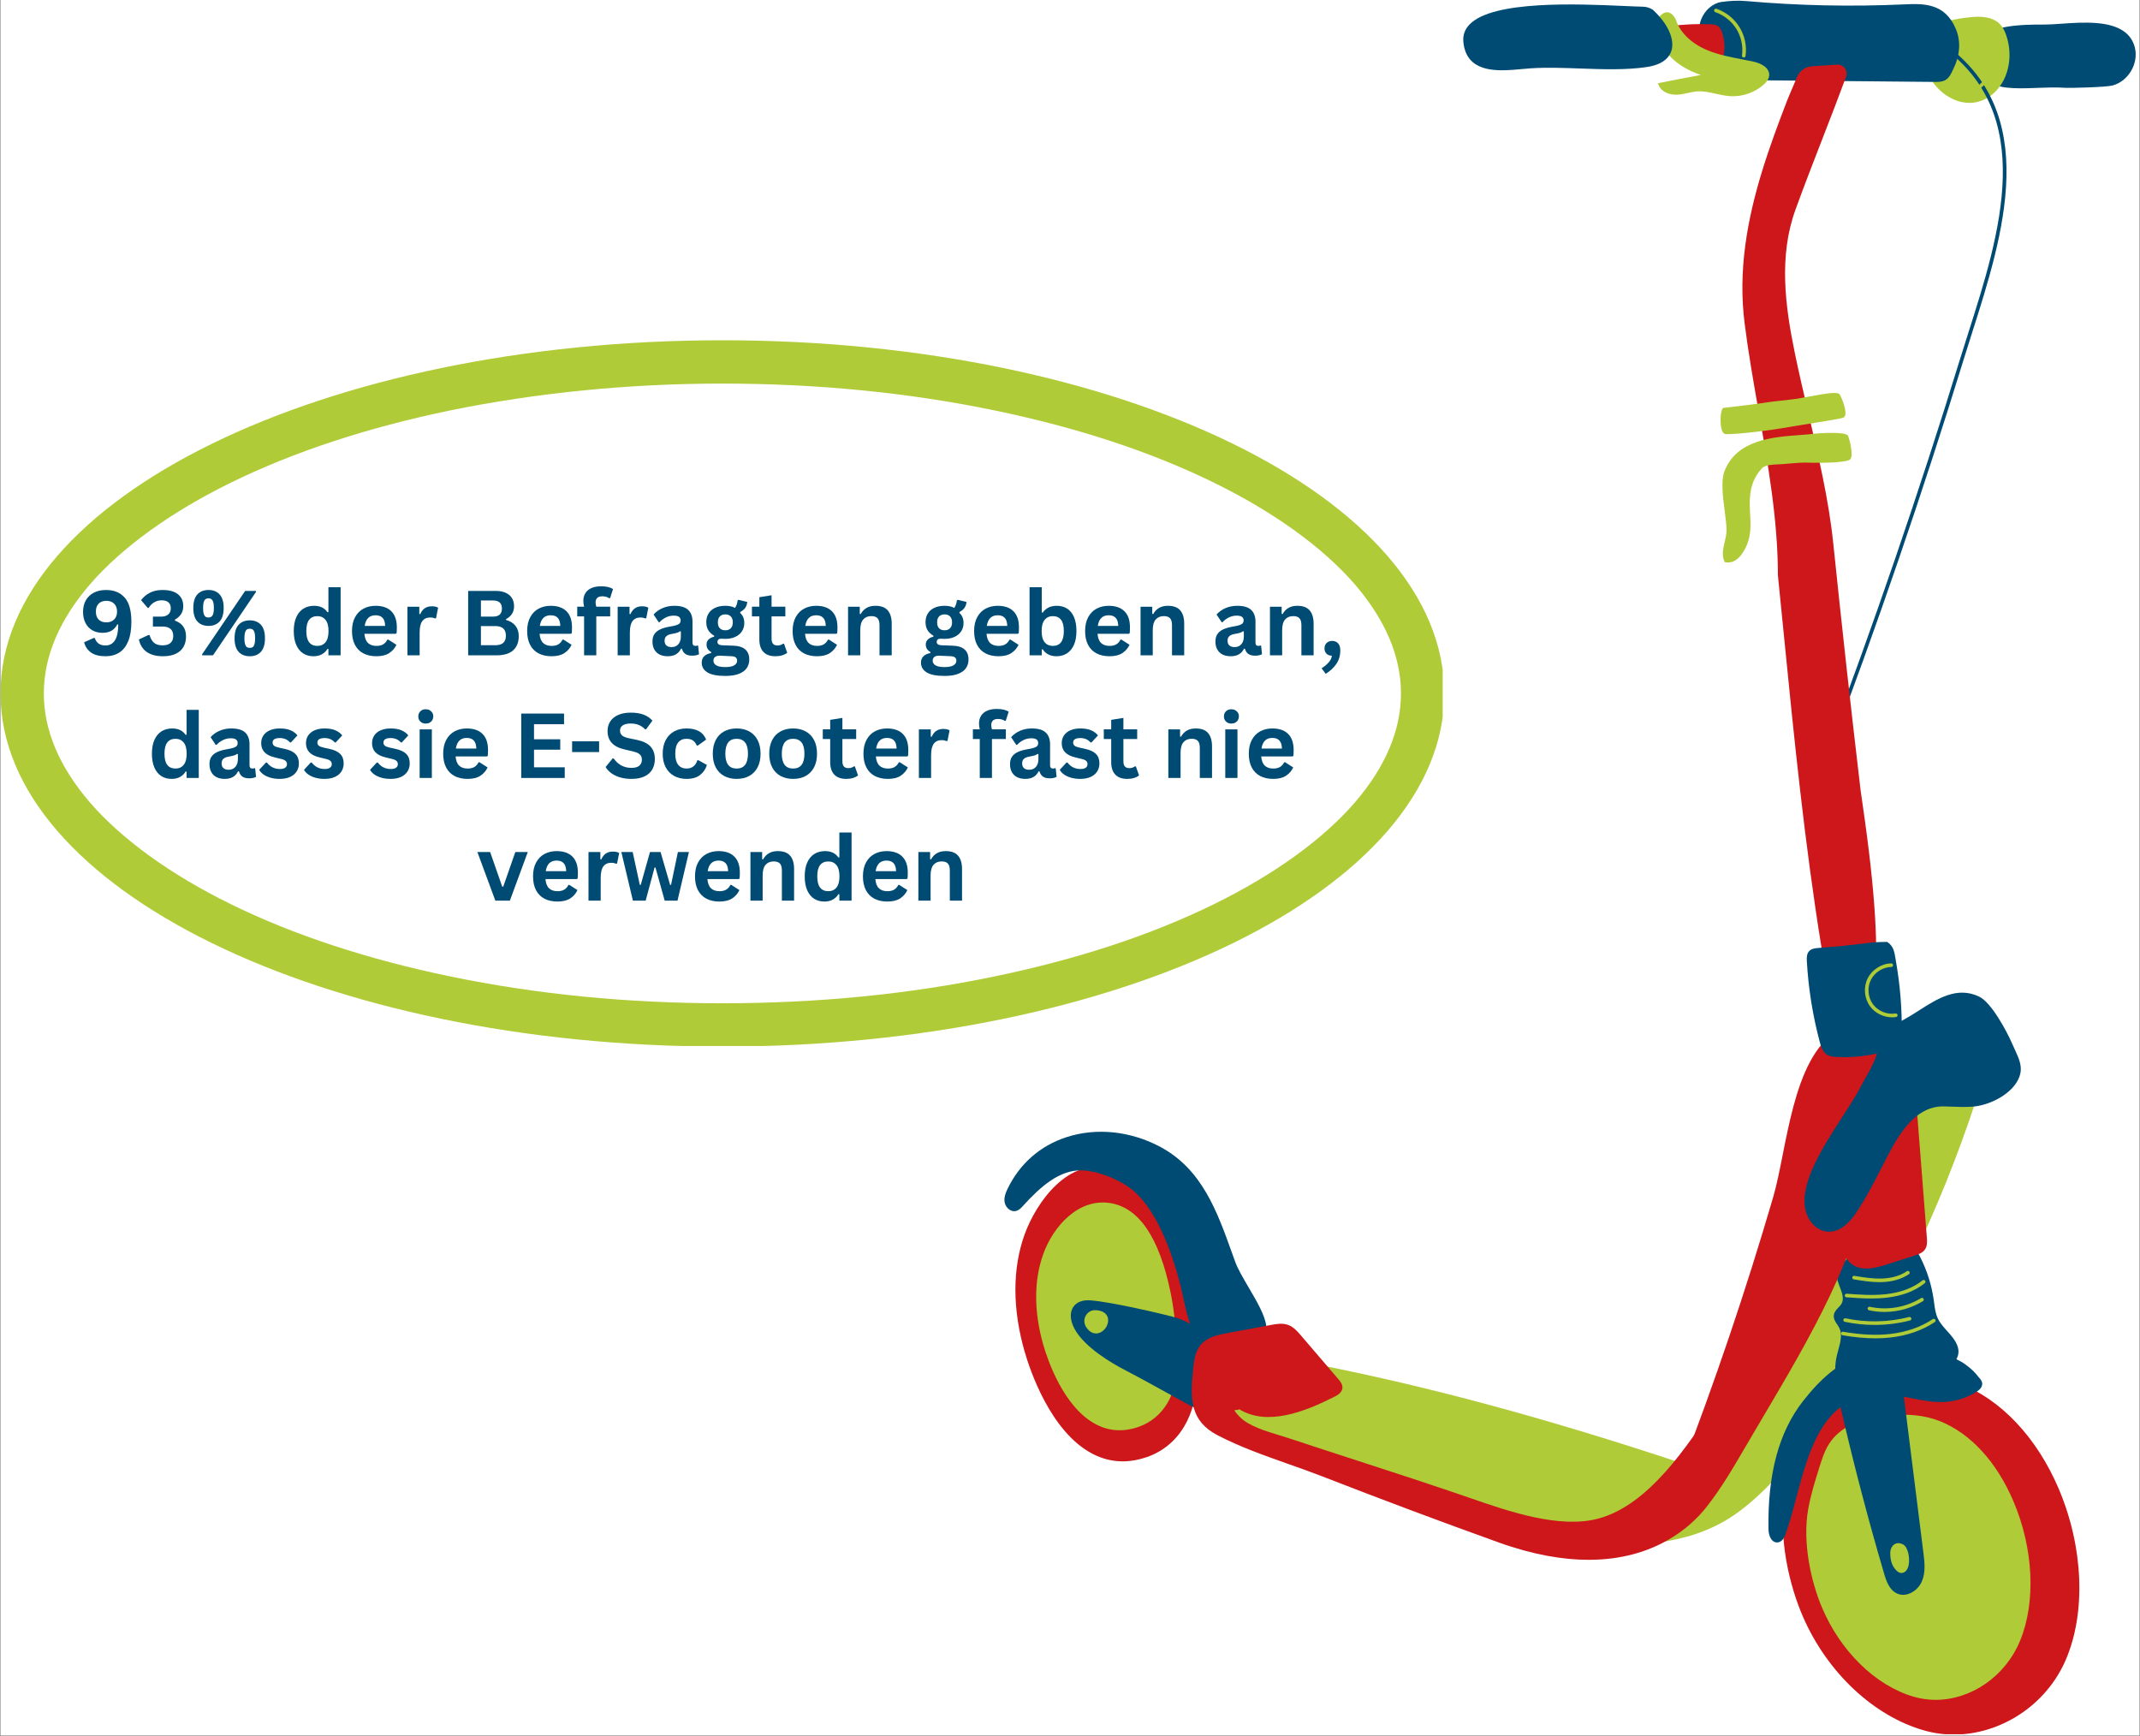
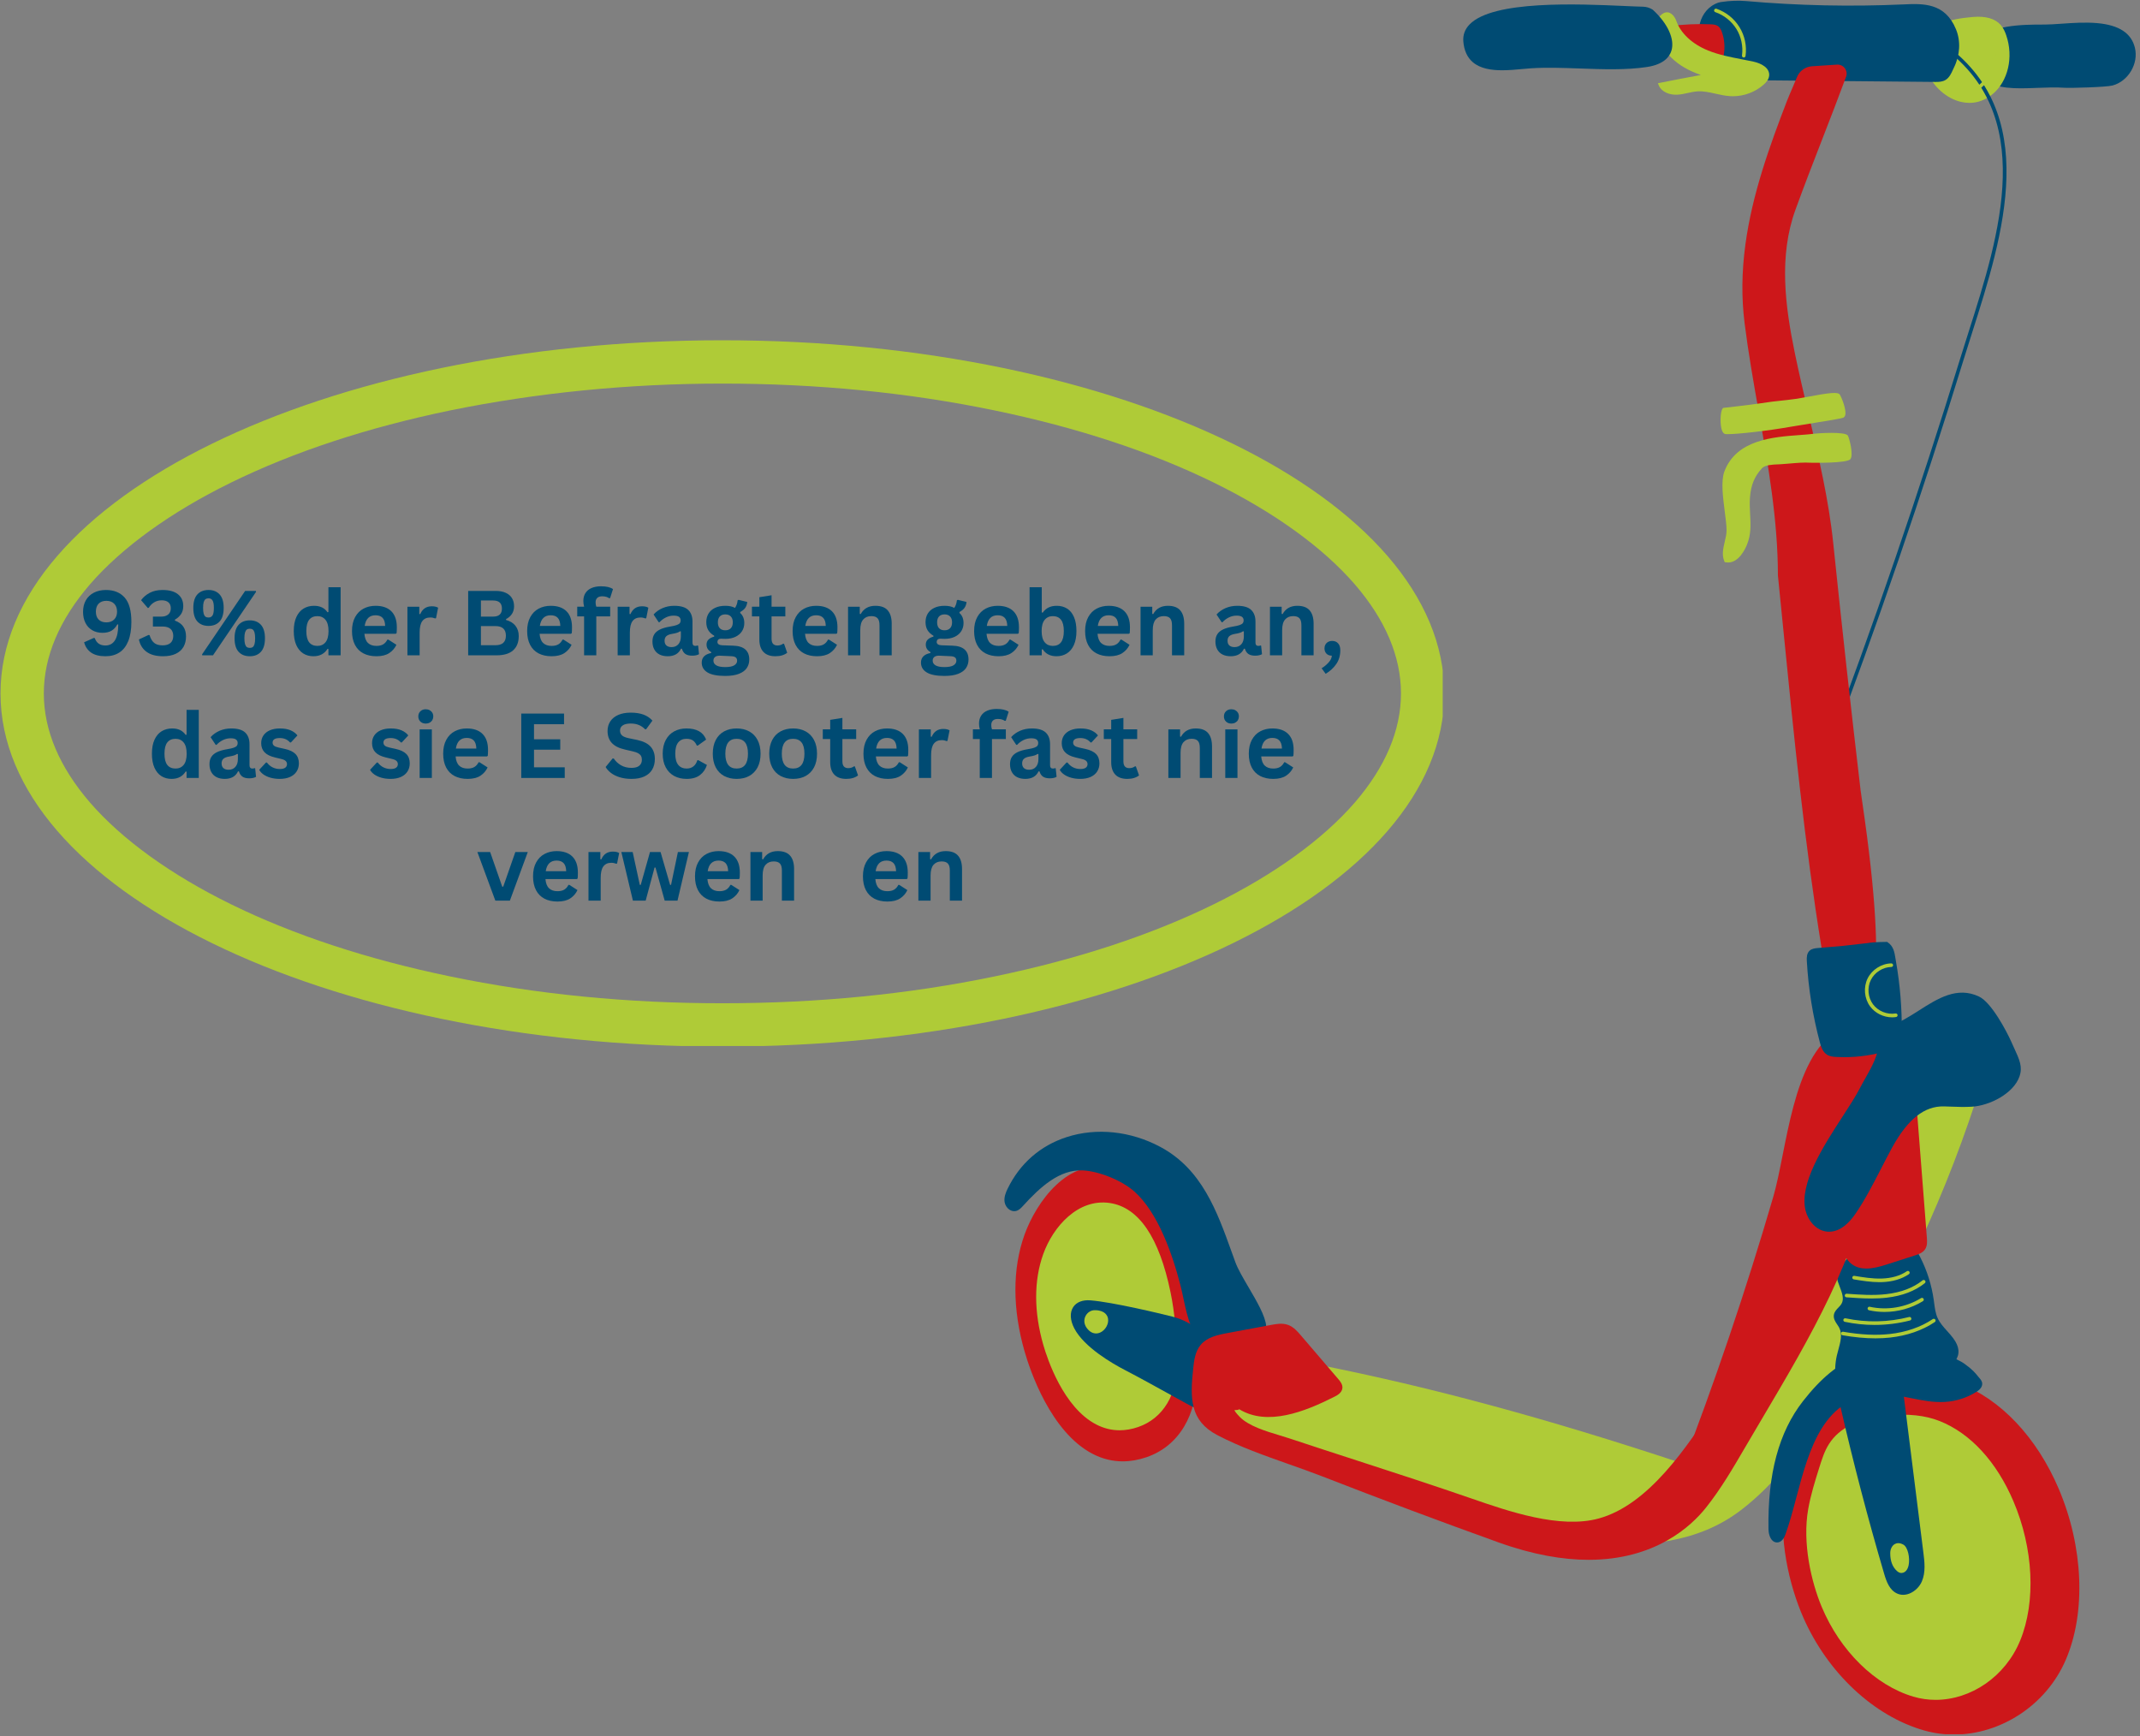
<svg xmlns="http://www.w3.org/2000/svg" width="1728" zoomAndPan="magnify" viewBox="0 0 1296 1051.5" height="1402" preserveAspectRatio="xMidYMid meet" version="1.0">
  <rect x="0" y="0" width="1296" height="1051.5" fill="#808080" stroke="none" />
  <defs>
    <g />
    <clipPath id="0a8d1edcf3">
-       <path d="M 0.309 0 L 1295.691 0 L 1295.691 1051 L 0.309 1051 Z M 0.309 0 " clip-rule="nonzero" />
-     </clipPath>
+       </clipPath>
    <clipPath id="9908986b3c">
      <path d="M 0.309 206 L 873.707 206 L 873.707 633.465 L 0.309 633.465 Z M 0.309 206 " clip-rule="nonzero" />
    </clipPath>
    <clipPath id="df41be2997">
      <path d="M 614 706 L 1260 706 L 1260 1050.25 L 614 1050.25 Z M 614 706 " clip-rule="nonzero" />
    </clipPath>
  </defs>
  <g clip-path="url(#0a8d1edcf3)">
-     <path fill="#ffffff" d="M 0.309 0 L 1295.691 0 L 1295.691 1051 L 0.309 1051 Z M 0.309 0 " fill-opacity="1" fill-rule="nonzero" />
-   </g>
+     </g>
  <g clip-path="url(#9908986b3c)">
    <path fill="#afcb37" d="M 437.488 232.297 C 494.672 232.297 550.105 237.719 602.391 248.562 C 652.23 258.879 696.996 273.566 735.121 292.277 C 771.492 310.117 801.047 331.449 820.457 353.836 C 838.992 375.344 848.438 397.551 848.438 419.938 C 848.438 442.32 838.992 464.527 820.457 486.039 C 801.047 508.422 771.492 529.754 735.121 547.594 C 696.996 566.305 652.23 580.992 602.391 591.309 C 550.281 602.152 494.844 607.574 437.488 607.574 C 380.129 607.574 324.871 602.152 272.582 591.309 C 222.746 580.992 177.977 566.305 139.855 547.594 C 103.48 529.754 73.93 508.422 54.52 486.039 C 35.98 464.527 26.539 442.32 26.539 419.938 C 26.539 397.551 35.98 375.344 54.52 353.836 C 73.93 331.449 103.48 310.117 139.855 292.277 C 177.977 273.566 222.746 258.879 272.582 248.562 C 324.871 237.895 380.305 232.297 437.488 232.297 M 437.488 206.066 C 195.988 206.066 0.309 301.898 0.309 419.938 C 0.309 537.973 195.988 633.805 437.488 633.805 C 678.984 633.805 874.668 538.148 874.668 419.938 C 874.668 301.898 678.984 206.066 437.488 206.066 Z M 437.488 206.066 " fill-opacity="1" fill-rule="nonzero" />
  </g>
  <g fill="#004b73" fill-opacity="1">
    <g transform="translate(47.58, 396.856)">
      <g>
        <path d="M 16.297 0.562 C 12.617 0.562 9.719 -0.176 7.594 -1.656 C 5.477 -3.145 4.066 -5.223 3.359 -7.891 L 9.234 -10.531 L 9.844 -10.406 C 10.852 -7.438 12.988 -5.953 16.25 -5.953 C 18.789 -5.953 20.723 -7.004 22.047 -9.109 C 23.367 -11.211 24.031 -14.375 24.031 -18.594 L 23.5 -18.781 C 22.613 -17.094 21.453 -15.812 20.016 -14.938 C 18.586 -14.062 16.734 -13.625 14.453 -13.625 C 12.129 -13.625 10.082 -14.141 8.312 -15.172 C 6.539 -16.203 5.164 -17.672 4.188 -19.578 C 3.207 -21.492 2.719 -23.742 2.719 -26.328 C 2.719 -29.016 3.285 -31.352 4.422 -33.344 C 5.566 -35.332 7.188 -36.863 9.281 -37.938 C 11.375 -39.02 13.816 -39.562 16.609 -39.562 C 21.43 -39.562 25.195 -38.035 27.906 -34.984 C 30.625 -31.93 31.984 -27.02 31.984 -20.25 C 31.984 -15.582 31.352 -11.703 30.094 -8.609 C 28.844 -5.516 27.047 -3.211 24.703 -1.703 C 22.367 -0.191 19.566 0.562 16.297 0.562 Z M 16.828 -19.953 C 18.816 -19.953 20.395 -20.535 21.562 -21.703 C 22.727 -22.879 23.312 -24.461 23.312 -26.453 C 23.312 -28.461 22.738 -30.055 21.594 -31.234 C 20.445 -32.41 18.859 -33 16.828 -33 C 14.836 -33 13.281 -32.426 12.156 -31.281 C 11.039 -30.145 10.484 -28.535 10.484 -26.453 C 10.484 -24.391 11.039 -22.789 12.156 -21.656 C 13.281 -20.52 14.836 -19.953 16.828 -19.953 Z M 16.828 -19.953 " />
      </g>
    </g>
  </g>
  <g fill="#004b73" fill-opacity="1">
    <g transform="translate(82.843, 396.856)">
      <g>
        <path d="M 15.891 0.562 C 11.711 0.562 8.395 -0.32 5.938 -2.094 C 3.488 -3.863 1.938 -6.367 1.281 -9.609 L 7.125 -12.328 L 7.734 -12.219 C 8.391 -10.062 9.328 -8.488 10.547 -7.5 C 11.766 -6.52 13.457 -6.031 15.625 -6.031 C 17.727 -6.031 19.328 -6.52 20.422 -7.5 C 21.523 -8.477 22.078 -9.898 22.078 -11.766 C 22.078 -13.598 21.531 -15 20.438 -15.969 C 19.344 -16.945 17.738 -17.438 15.625 -17.438 L 9.766 -17.438 L 9.766 -23.438 L 14.891 -23.438 C 16.629 -23.438 18.016 -23.875 19.047 -24.75 C 20.078 -25.625 20.594 -26.867 20.594 -28.484 C 20.594 -30.086 20.109 -31.289 19.141 -32.094 C 18.172 -32.906 16.832 -33.312 15.125 -33.312 C 13.383 -33.312 11.844 -32.898 10.5 -32.078 C 9.156 -31.266 8.07 -30.164 7.25 -28.781 L 6.641 -28.672 L 2.594 -33.391 C 3.957 -35.242 5.711 -36.734 7.859 -37.859 C 10.016 -38.992 12.578 -39.562 15.547 -39.562 C 19.641 -39.562 22.758 -38.707 24.906 -37 C 27.062 -35.289 28.141 -32.891 28.141 -29.797 C 28.141 -27.93 27.703 -26.332 26.828 -25 C 25.961 -23.676 24.711 -22.535 23.078 -21.578 L 23.078 -21.016 C 27.566 -19.43 29.812 -16.234 29.812 -11.422 C 29.812 -8.992 29.297 -6.883 28.266 -5.094 C 27.234 -3.301 25.676 -1.91 23.594 -0.922 C 21.52 0.066 18.953 0.562 15.891 0.562 Z M 15.891 0.562 " />
      </g>
    </g>
  </g>
  <g fill="#004b73" fill-opacity="1">
    <g transform="translate(115.118, 396.856)">
      <g>
        <path d="M 11.172 -17.812 C 8.305 -17.812 6.051 -18.707 4.406 -20.5 C 2.77 -22.301 1.953 -25.035 1.953 -28.703 C 1.953 -32.359 2.77 -35.082 4.406 -36.875 C 6.051 -38.664 8.305 -39.562 11.172 -39.562 C 14.016 -39.562 16.254 -38.66 17.891 -36.859 C 19.523 -35.066 20.344 -32.348 20.344 -28.703 C 20.344 -25.035 19.523 -22.301 17.891 -20.5 C 16.254 -18.707 14.016 -17.812 11.172 -17.812 Z M 13.875 0 L 7.359 0 L 7.25 -0.562 L 33.344 -39 L 39.844 -39 L 39.953 -38.438 Z M 11.172 -22.891 C 12.254 -22.891 13.062 -23.316 13.594 -24.172 C 14.133 -25.023 14.406 -26.535 14.406 -28.703 C 14.406 -30.867 14.133 -32.379 13.594 -33.234 C 13.062 -34.086 12.254 -34.516 11.172 -34.516 C 10.43 -34.516 9.816 -34.336 9.328 -33.984 C 8.848 -33.641 8.484 -33.039 8.234 -32.188 C 7.992 -31.332 7.875 -30.172 7.875 -28.703 C 7.875 -27.203 7.992 -26.031 8.234 -25.188 C 8.484 -24.344 8.844 -23.75 9.312 -23.406 C 9.789 -23.062 10.41 -22.891 11.172 -22.891 Z M 36.172 0.562 C 33.305 0.562 31.051 -0.328 29.406 -2.109 C 27.758 -3.898 26.938 -6.629 26.938 -10.297 C 26.938 -13.961 27.758 -16.691 29.406 -18.484 C 31.051 -20.273 33.305 -21.172 36.172 -21.172 C 39.016 -21.172 41.254 -20.273 42.891 -18.484 C 44.523 -16.691 45.344 -13.961 45.344 -10.297 C 45.344 -6.648 44.523 -3.926 42.891 -2.125 C 41.254 -0.332 39.016 0.562 36.172 0.562 Z M 36.172 -4.5 C 36.898 -4.5 37.5 -4.672 37.969 -5.016 C 38.438 -5.367 38.789 -5.969 39.031 -6.812 C 39.27 -7.656 39.391 -8.816 39.391 -10.297 C 39.391 -11.785 39.27 -12.953 39.031 -13.797 C 38.789 -14.641 38.438 -15.234 37.969 -15.578 C 37.5 -15.93 36.898 -16.109 36.172 -16.109 C 35.422 -16.109 34.812 -15.93 34.344 -15.578 C 33.875 -15.234 33.516 -14.641 33.266 -13.797 C 33.016 -12.953 32.891 -11.785 32.891 -10.297 C 32.891 -8.816 33.016 -7.656 33.266 -6.812 C 33.516 -5.969 33.875 -5.367 34.344 -5.016 C 34.812 -4.672 35.422 -4.5 36.172 -4.5 Z M 36.172 -4.5 " />
      </g>
    </g>
  </g>
  <g fill="#004b73" fill-opacity="1">
    <g transform="translate(162.383, 396.856)">
      <g />
    </g>
  </g>
  <g fill="#004b73" fill-opacity="1">
    <g transform="translate(175.266, 396.856)">
      <g>
        <path d="M 14.531 0.562 C 12.207 0.562 10.148 0 8.359 -1.125 C 6.578 -2.258 5.176 -3.969 4.156 -6.25 C 3.145 -8.539 2.641 -11.359 2.641 -14.703 C 2.641 -18.055 3.16 -20.875 4.203 -23.156 C 5.242 -25.445 6.68 -27.156 8.516 -28.281 C 10.359 -29.414 12.488 -29.984 14.906 -29.984 C 16.738 -29.984 18.328 -29.664 19.672 -29.031 C 21.016 -28.406 22.148 -27.422 23.078 -26.078 L 23.625 -26.219 L 23.625 -41.234 L 31.016 -41.234 L 31.016 0 L 23.625 0 L 23.625 -3.812 L 23.078 -3.922 C 22.254 -2.535 21.129 -1.441 19.703 -0.641 C 18.285 0.16 16.562 0.562 14.531 0.562 Z M 16.938 -5.703 C 19.02 -5.703 20.664 -6.441 21.875 -7.922 C 23.082 -9.41 23.688 -11.672 23.688 -14.703 C 23.688 -17.723 23.082 -19.977 21.875 -21.469 C 20.664 -22.969 19.02 -23.719 16.938 -23.719 C 14.77 -23.719 13.113 -22.988 11.969 -21.531 C 10.82 -20.082 10.25 -17.805 10.25 -14.703 C 10.25 -11.609 10.82 -9.332 11.969 -7.875 C 13.113 -6.426 14.77 -5.703 16.938 -5.703 Z M 16.938 -5.703 " />
      </g>
    </g>
  </g>
  <g fill="#004b73" fill-opacity="1">
    <g transform="translate(210.529, 396.856)">
      <g>
        <path d="M 29.078 -13.047 L 10.156 -13.047 C 10.375 -10.484 11.102 -8.617 12.344 -7.453 C 13.594 -6.285 15.289 -5.703 17.438 -5.703 C 19.133 -5.703 20.504 -6.02 21.547 -6.656 C 22.598 -7.289 23.441 -8.242 24.078 -9.516 L 24.641 -9.516 L 29.547 -6.375 C 28.586 -4.312 27.141 -2.641 25.203 -1.359 C 23.266 -0.078 20.676 0.562 17.438 0.562 C 14.395 0.562 11.766 -0.016 9.547 -1.172 C 7.336 -2.328 5.633 -4.047 4.438 -6.328 C 3.238 -8.617 2.641 -11.41 2.641 -14.703 C 2.641 -18.035 3.27 -20.848 4.531 -23.141 C 5.789 -25.441 7.492 -27.156 9.641 -28.281 C 11.797 -29.414 14.219 -29.984 16.906 -29.984 C 21.07 -29.984 24.258 -28.879 26.469 -26.672 C 28.688 -24.461 29.797 -21.227 29.797 -16.969 C 29.797 -15.414 29.742 -14.211 29.641 -13.359 Z M 22.719 -17.812 C 22.656 -20.051 22.133 -21.68 21.156 -22.703 C 20.188 -23.734 18.77 -24.25 16.906 -24.25 C 13.176 -24.25 10.984 -22.102 10.328 -17.812 Z M 22.719 -17.812 " />
      </g>
    </g>
  </g>
  <g fill="#004b73" fill-opacity="1">
    <g transform="translate(242.511, 396.856)">
      <g>
        <path d="M 4.234 0 L 4.234 -29.422 L 11.422 -29.422 L 11.422 -25.047 L 11.969 -24.938 C 12.688 -26.57 13.625 -27.77 14.781 -28.531 C 15.938 -29.301 17.336 -29.688 18.984 -29.688 C 20.66 -29.688 21.938 -29.398 22.812 -28.828 L 21.547 -22.453 L 20.984 -22.344 C 20.504 -22.539 20.039 -22.68 19.594 -22.766 C 19.156 -22.859 18.617 -22.906 17.984 -22.906 C 15.922 -22.906 14.344 -22.18 13.25 -20.734 C 12.164 -19.285 11.625 -16.961 11.625 -13.766 L 11.625 0 Z M 4.234 0 " />
      </g>
    </g>
  </g>
  <g fill="#004b73" fill-opacity="1">
    <g transform="translate(265.583, 396.856)">
      <g />
    </g>
  </g>
  <g fill="#004b73" fill-opacity="1">
    <g transform="translate(278.467, 396.856)">
      <g>
        <path d="M 5.062 0 L 5.062 -39 L 21.719 -39 C 24.113 -39 26.141 -38.617 27.797 -37.859 C 29.461 -37.109 30.723 -36.035 31.578 -34.641 C 32.43 -33.242 32.859 -31.594 32.859 -29.688 C 32.859 -27.957 32.441 -26.438 31.609 -25.125 C 30.773 -23.812 29.57 -22.754 28 -21.953 L 28 -21.391 C 30.457 -20.754 32.352 -19.586 33.688 -17.891 C 35.02 -16.203 35.688 -14.133 35.688 -11.688 C 35.688 -7.945 34.562 -5.062 32.312 -3.031 C 30.062 -1.008 26.723 0 22.297 0 Z M 20.109 -23.438 C 23.703 -23.438 25.5 -25.055 25.5 -28.297 C 25.5 -29.953 25.051 -31.18 24.156 -31.984 C 23.27 -32.797 21.922 -33.203 20.109 -33.203 L 12.781 -33.203 L 12.781 -23.438 Z M 21.531 -6.109 C 25.781 -6.109 27.906 -8.035 27.906 -11.891 C 27.906 -15.766 25.781 -17.703 21.531 -17.703 L 12.781 -17.703 L 12.781 -6.109 Z M 21.531 -6.109 " />
      </g>
    </g>
  </g>
  <g fill="#004b73" fill-opacity="1">
    <g transform="translate(316.61, 396.856)">
      <g>
        <path d="M 29.078 -13.047 L 10.156 -13.047 C 10.375 -10.484 11.102 -8.617 12.344 -7.453 C 13.594 -6.285 15.289 -5.703 17.438 -5.703 C 19.133 -5.703 20.504 -6.02 21.547 -6.656 C 22.598 -7.289 23.441 -8.242 24.078 -9.516 L 24.641 -9.516 L 29.547 -6.375 C 28.586 -4.312 27.141 -2.641 25.203 -1.359 C 23.266 -0.078 20.676 0.562 17.438 0.562 C 14.395 0.562 11.766 -0.016 9.547 -1.172 C 7.336 -2.328 5.633 -4.047 4.438 -6.328 C 3.238 -8.617 2.641 -11.41 2.641 -14.703 C 2.641 -18.035 3.27 -20.848 4.531 -23.141 C 5.789 -25.441 7.492 -27.156 9.641 -28.281 C 11.797 -29.414 14.219 -29.984 16.906 -29.984 C 21.07 -29.984 24.258 -28.879 26.469 -26.672 C 28.688 -24.461 29.797 -21.227 29.797 -16.969 C 29.797 -15.414 29.742 -14.211 29.641 -13.359 Z M 22.719 -17.812 C 22.656 -20.051 22.133 -21.68 21.156 -22.703 C 20.188 -23.734 18.77 -24.25 16.906 -24.25 C 13.176 -24.25 10.984 -22.102 10.328 -17.812 Z M 22.719 -17.812 " />
      </g>
    </g>
  </g>
  <g fill="#004b73" fill-opacity="1">
    <g transform="translate(348.591, 396.856)">
      <g>
        <path d="M 5.141 0 L 5.141 -23.578 L 0.984 -23.578 L 0.984 -29.453 L 5.141 -29.453 C 4.836 -30.691 4.688 -31.852 4.688 -32.938 C 4.688 -34.801 5.113 -36.395 5.969 -37.719 C 6.82 -39.051 8.051 -40.062 9.656 -40.75 C 11.258 -41.445 13.16 -41.797 15.359 -41.797 C 18.617 -41.797 21.047 -41.234 22.641 -40.109 L 20.906 -34.672 L 20.344 -34.562 C 19.25 -35.344 17.836 -35.734 16.109 -35.734 C 14.773 -35.734 13.773 -35.41 13.109 -34.766 C 12.441 -34.117 12.109 -33.234 12.109 -32.109 C 12.109 -31.629 12.141 -31.188 12.203 -30.781 C 12.266 -30.383 12.375 -29.941 12.531 -29.453 L 20.938 -29.453 L 20.938 -23.578 L 12.531 -23.578 L 12.531 0 Z M 5.141 0 " />
      </g>
    </g>
  </g>
  <g fill="#004b73" fill-opacity="1">
    <g transform="translate(369.823, 396.856)">
      <g>
        <path d="M 4.234 0 L 4.234 -29.422 L 11.422 -29.422 L 11.422 -25.047 L 11.969 -24.938 C 12.688 -26.57 13.625 -27.77 14.781 -28.531 C 15.938 -29.301 17.336 -29.688 18.984 -29.688 C 20.66 -29.688 21.938 -29.398 22.812 -28.828 L 21.547 -22.453 L 20.984 -22.344 C 20.504 -22.539 20.039 -22.68 19.594 -22.766 C 19.156 -22.859 18.617 -22.906 17.984 -22.906 C 15.922 -22.906 14.344 -22.18 13.25 -20.734 C 12.164 -19.285 11.625 -16.961 11.625 -13.766 L 11.625 0 Z M 4.234 0 " />
      </g>
    </g>
  </g>
  <g fill="#004b73" fill-opacity="1">
    <g transform="translate(392.896, 396.856)">
      <g>
        <path d="M 11.469 0.562 C 9.582 0.562 7.945 0.219 6.562 -0.469 C 5.176 -1.164 4.109 -2.188 3.359 -3.531 C 2.609 -4.875 2.234 -6.488 2.234 -8.375 C 2.234 -10.113 2.609 -11.57 3.359 -12.75 C 4.109 -13.938 5.266 -14.906 6.828 -15.656 C 8.391 -16.414 10.438 -17.004 12.969 -17.422 C 14.727 -17.703 16.062 -18.008 16.969 -18.344 C 17.883 -18.688 18.504 -19.07 18.828 -19.5 C 19.148 -19.926 19.312 -20.469 19.312 -21.125 C 19.312 -22.062 18.984 -22.781 18.328 -23.281 C 17.672 -23.781 16.578 -24.031 15.047 -24.031 C 13.41 -24.031 11.852 -23.664 10.375 -22.938 C 8.895 -22.207 7.613 -21.25 6.531 -20.062 L 6 -20.062 L 2.906 -24.719 C 4.395 -26.375 6.219 -27.664 8.375 -28.594 C 10.531 -29.52 12.879 -29.984 15.422 -29.984 C 19.316 -29.984 22.133 -29.156 23.875 -27.5 C 25.613 -25.844 26.484 -23.492 26.484 -20.453 L 26.484 -7.688 C 26.484 -6.363 27.062 -5.703 28.219 -5.703 C 28.664 -5.703 29.102 -5.785 29.531 -5.953 L 29.906 -5.844 L 30.438 -0.688 C 30.02 -0.426 29.445 -0.207 28.719 -0.031 C 27.988 0.133 27.191 0.219 26.328 0.219 C 24.566 0.219 23.191 -0.117 22.203 -0.797 C 21.211 -1.473 20.504 -2.531 20.078 -3.969 L 19.531 -4.031 C 18.082 -0.969 15.395 0.562 11.469 0.562 Z M 13.812 -4.969 C 15.52 -4.969 16.883 -5.539 17.906 -6.688 C 18.926 -7.832 19.438 -9.426 19.438 -11.469 L 19.438 -14.453 L 18.938 -14.562 C 18.488 -14.207 17.906 -13.91 17.188 -13.672 C 16.469 -13.43 15.43 -13.195 14.078 -12.969 C 12.484 -12.695 11.332 -12.234 10.625 -11.578 C 9.926 -10.93 9.578 -10.016 9.578 -8.828 C 9.578 -7.566 9.945 -6.609 10.688 -5.953 C 11.438 -5.297 12.477 -4.969 13.812 -4.969 Z M 13.812 -4.969 " />
      </g>
    </g>
  </g>
  <g fill="#004b73" fill-opacity="1">
    <g transform="translate(423.918, 396.856)">
      <g>
        <path d="M 15.25 12.484 C 10.395 12.484 6.812 11.77 4.5 10.344 C 2.195 8.926 1.047 6.945 1.047 4.406 C 1.047 2.852 1.535 1.582 2.516 0.594 C 3.504 -0.383 4.926 -1.047 6.781 -1.391 L 6.781 -1.953 C 5.781 -2.555 5.062 -3.223 4.625 -3.953 C 4.188 -4.691 3.969 -5.551 3.969 -6.531 C 3.969 -8.895 5.508 -10.488 8.594 -11.312 L 8.594 -11.875 C 7.008 -12.781 5.816 -13.898 5.016 -15.234 C 4.211 -16.578 3.812 -18.203 3.812 -20.109 C 3.812 -22.066 4.258 -23.785 5.156 -25.266 C 6.062 -26.754 7.379 -27.91 9.109 -28.734 C 10.836 -29.566 12.914 -29.984 15.344 -29.984 C 17.789 -29.984 19.742 -29.555 21.203 -28.703 C 22.109 -30.016 22.633 -31.535 22.781 -33.266 L 23.344 -33.609 L 28.641 -32.297 C 28.484 -30.891 28.078 -29.711 27.422 -28.766 C 26.766 -27.816 25.742 -26.969 24.359 -26.219 L 24.359 -25.625 C 26.004 -24.164 26.828 -22.133 26.828 -19.531 C 26.828 -17.707 26.375 -16.078 25.469 -14.641 C 24.562 -13.203 23.238 -12.062 21.5 -11.219 C 19.77 -10.383 17.719 -9.969 15.344 -9.969 L 14.219 -10 C 13.508 -10.039 13.008 -10.062 12.719 -10.062 C 12.039 -10.062 11.508 -9.879 11.125 -9.516 C 10.75 -9.148 10.562 -8.68 10.562 -8.109 C 10.562 -7.484 10.812 -7 11.312 -6.656 C 11.812 -6.312 12.539 -6.117 13.5 -6.078 L 20.078 -5.844 C 26.586 -5.645 29.844 -2.844 29.844 2.562 C 29.844 4.469 29.359 6.16 28.391 7.641 C 27.422 9.129 25.852 10.305 23.688 11.172 C 21.52 12.047 18.707 12.484 15.25 12.484 Z M 15.344 -15.156 C 16.758 -15.156 17.867 -15.57 18.672 -16.406 C 19.473 -17.238 19.875 -18.43 19.875 -19.984 C 19.875 -21.523 19.473 -22.707 18.672 -23.531 C 17.867 -24.363 16.758 -24.781 15.344 -24.781 C 13.895 -24.781 12.781 -24.363 12 -23.531 C 11.219 -22.707 10.828 -21.523 10.828 -19.984 C 10.828 -18.41 11.219 -17.211 12 -16.391 C 12.781 -15.566 13.895 -15.156 15.344 -15.156 Z M 15.25 7.125 C 17.781 7.125 19.617 6.766 20.766 6.047 C 21.91 5.336 22.484 4.414 22.484 3.281 C 22.484 2.352 22.188 1.672 21.594 1.234 C 21.008 0.805 20.078 0.57 18.797 0.531 L 12.984 0.266 C 12.797 0.266 12.613 0.254 12.438 0.234 C 12.27 0.223 12.109 0.219 11.953 0.219 C 10.703 0.219 9.754 0.484 9.109 1.016 C 8.461 1.547 8.141 2.285 8.141 3.234 C 8.141 4.473 8.734 5.43 9.922 6.109 C 11.109 6.785 12.883 7.125 15.25 7.125 Z M 15.25 7.125 " />
      </g>
    </g>
  </g>
  <g fill="#004b73" fill-opacity="1">
    <g transform="translate(454.512, 396.856)">
      <g>
        <path d="M 20.297 -7.016 L 22.219 -1.547 C 21.414 -0.891 20.41 -0.375 19.203 0 C 17.992 0.375 16.625 0.562 15.094 0.562 C 11.914 0.562 9.5 -0.301 7.844 -2.031 C 6.188 -3.77 5.359 -6.297 5.359 -9.609 L 5.359 -23.578 L 0.875 -23.578 L 0.875 -29.453 L 5.359 -29.453 L 5.359 -35.188 L 12.75 -36.375 L 12.75 -29.453 L 21.094 -29.453 L 21.094 -23.578 L 12.75 -23.578 L 12.75 -10.141 C 12.75 -8.68 13.051 -7.617 13.656 -6.953 C 14.258 -6.285 15.141 -5.953 16.297 -5.953 C 17.609 -5.953 18.754 -6.305 19.734 -7.016 Z M 20.297 -7.016 " />
      </g>
    </g>
  </g>
  <g fill="#004b73" fill-opacity="1">
    <g transform="translate(477.371, 396.856)">
      <g>
        <path d="M 29.078 -13.047 L 10.156 -13.047 C 10.375 -10.484 11.102 -8.617 12.344 -7.453 C 13.594 -6.285 15.289 -5.703 17.438 -5.703 C 19.133 -5.703 20.504 -6.02 21.547 -6.656 C 22.598 -7.289 23.441 -8.242 24.078 -9.516 L 24.641 -9.516 L 29.547 -6.375 C 28.586 -4.312 27.141 -2.641 25.203 -1.359 C 23.266 -0.078 20.676 0.562 17.438 0.562 C 14.395 0.562 11.766 -0.016 9.547 -1.172 C 7.336 -2.328 5.633 -4.047 4.438 -6.328 C 3.238 -8.617 2.641 -11.41 2.641 -14.703 C 2.641 -18.035 3.27 -20.848 4.531 -23.141 C 5.789 -25.441 7.492 -27.156 9.641 -28.281 C 11.797 -29.414 14.219 -29.984 16.906 -29.984 C 21.07 -29.984 24.258 -28.879 26.469 -26.672 C 28.688 -24.461 29.797 -21.227 29.797 -16.969 C 29.797 -15.414 29.742 -14.211 29.641 -13.359 Z M 22.719 -17.812 C 22.656 -20.051 22.133 -21.68 21.156 -22.703 C 20.188 -23.734 18.77 -24.25 16.906 -24.25 C 13.176 -24.25 10.984 -22.102 10.328 -17.812 Z M 22.719 -17.812 " />
      </g>
    </g>
  </g>
  <g fill="#004b73" fill-opacity="1">
    <g transform="translate(509.353, 396.856)">
      <g>
        <path d="M 4.234 0 L 4.234 -29.422 L 11.328 -29.422 L 11.328 -25.094 L 11.891 -24.969 C 13.723 -28.312 16.691 -29.984 20.797 -29.984 C 24.203 -29.984 26.695 -29.055 28.281 -27.203 C 29.875 -25.359 30.672 -22.664 30.672 -19.125 L 30.672 0 L 23.281 0 L 23.281 -18.219 C 23.281 -20.176 22.891 -21.582 22.109 -22.438 C 21.328 -23.301 20.07 -23.734 18.344 -23.734 C 16.227 -23.734 14.578 -23.047 13.391 -21.672 C 12.211 -20.305 11.625 -18.16 11.625 -15.234 L 11.625 0 Z M 4.234 0 " />
      </g>
    </g>
  </g>
  <g fill="#004b73" fill-opacity="1">
    <g transform="translate(543.815, 396.856)">
      <g />
    </g>
  </g>
  <g fill="#004b73" fill-opacity="1">
    <g transform="translate(556.699, 396.856)">
      <g>
        <path d="M 15.25 12.484 C 10.395 12.484 6.812 11.77 4.5 10.344 C 2.195 8.926 1.047 6.945 1.047 4.406 C 1.047 2.852 1.535 1.582 2.516 0.594 C 3.504 -0.383 4.926 -1.047 6.781 -1.391 L 6.781 -1.953 C 5.781 -2.555 5.062 -3.223 4.625 -3.953 C 4.188 -4.691 3.969 -5.551 3.969 -6.531 C 3.969 -8.895 5.508 -10.488 8.594 -11.312 L 8.594 -11.875 C 7.008 -12.781 5.816 -13.898 5.016 -15.234 C 4.211 -16.578 3.812 -18.203 3.812 -20.109 C 3.812 -22.066 4.258 -23.785 5.156 -25.266 C 6.062 -26.754 7.379 -27.91 9.109 -28.734 C 10.836 -29.566 12.914 -29.984 15.344 -29.984 C 17.789 -29.984 19.742 -29.555 21.203 -28.703 C 22.109 -30.016 22.633 -31.535 22.781 -33.266 L 23.344 -33.609 L 28.641 -32.297 C 28.484 -30.891 28.078 -29.711 27.422 -28.766 C 26.766 -27.816 25.742 -26.969 24.359 -26.219 L 24.359 -25.625 C 26.004 -24.164 26.828 -22.133 26.828 -19.531 C 26.828 -17.707 26.375 -16.078 25.469 -14.641 C 24.562 -13.203 23.238 -12.062 21.5 -11.219 C 19.77 -10.383 17.719 -9.969 15.344 -9.969 L 14.219 -10 C 13.508 -10.039 13.008 -10.062 12.719 -10.062 C 12.039 -10.062 11.508 -9.879 11.125 -9.516 C 10.75 -9.148 10.562 -8.68 10.562 -8.109 C 10.562 -7.484 10.812 -7 11.312 -6.656 C 11.812 -6.312 12.539 -6.117 13.5 -6.078 L 20.078 -5.844 C 26.586 -5.645 29.844 -2.844 29.844 2.562 C 29.844 4.469 29.359 6.16 28.391 7.641 C 27.422 9.129 25.852 10.305 23.688 11.172 C 21.52 12.047 18.707 12.484 15.25 12.484 Z M 15.344 -15.156 C 16.758 -15.156 17.867 -15.57 18.672 -16.406 C 19.473 -17.238 19.875 -18.43 19.875 -19.984 C 19.875 -21.523 19.473 -22.707 18.672 -23.531 C 17.867 -24.363 16.758 -24.781 15.344 -24.781 C 13.895 -24.781 12.781 -24.363 12 -23.531 C 11.219 -22.707 10.828 -21.523 10.828 -19.984 C 10.828 -18.41 11.219 -17.211 12 -16.391 C 12.781 -15.566 13.895 -15.156 15.344 -15.156 Z M 15.25 7.125 C 17.781 7.125 19.617 6.766 20.766 6.047 C 21.91 5.336 22.484 4.414 22.484 3.281 C 22.484 2.352 22.188 1.672 21.594 1.234 C 21.008 0.805 20.078 0.57 18.797 0.531 L 12.984 0.266 C 12.797 0.266 12.613 0.254 12.438 0.234 C 12.27 0.223 12.109 0.219 11.953 0.219 C 10.703 0.219 9.754 0.484 9.109 1.016 C 8.461 1.547 8.141 2.285 8.141 3.234 C 8.141 4.473 8.734 5.43 9.922 6.109 C 11.109 6.785 12.883 7.125 15.25 7.125 Z M 15.25 7.125 " />
      </g>
    </g>
  </g>
  <g fill="#004b73" fill-opacity="1">
    <g transform="translate(587.293, 396.856)">
      <g>
        <path d="M 29.078 -13.047 L 10.156 -13.047 C 10.375 -10.484 11.102 -8.617 12.344 -7.453 C 13.594 -6.285 15.289 -5.703 17.438 -5.703 C 19.133 -5.703 20.504 -6.02 21.547 -6.656 C 22.598 -7.289 23.441 -8.242 24.078 -9.516 L 24.641 -9.516 L 29.547 -6.375 C 28.586 -4.312 27.141 -2.641 25.203 -1.359 C 23.266 -0.078 20.676 0.562 17.438 0.562 C 14.395 0.562 11.766 -0.016 9.547 -1.172 C 7.336 -2.328 5.633 -4.047 4.438 -6.328 C 3.238 -8.617 2.641 -11.41 2.641 -14.703 C 2.641 -18.035 3.27 -20.848 4.531 -23.141 C 5.789 -25.441 7.492 -27.156 9.641 -28.281 C 11.797 -29.414 14.219 -29.984 16.906 -29.984 C 21.07 -29.984 24.258 -28.879 26.469 -26.672 C 28.688 -24.461 29.797 -21.227 29.797 -16.969 C 29.797 -15.414 29.742 -14.211 29.641 -13.359 Z M 22.719 -17.812 C 22.656 -20.051 22.133 -21.68 21.156 -22.703 C 20.188 -23.734 18.77 -24.25 16.906 -24.25 C 13.176 -24.25 10.984 -22.102 10.328 -17.812 Z M 22.719 -17.812 " />
      </g>
    </g>
  </g>
  <g fill="#004b73" fill-opacity="1">
    <g transform="translate(619.275, 396.856)">
      <g>
        <path d="M 20.562 0.562 C 16.812 0.562 14.02 -0.844 12.188 -3.656 L 11.625 -3.547 L 11.625 0 L 4.234 0 L 4.234 -41.234 L 11.625 -41.234 L 11.625 -25.953 L 12.188 -25.844 C 13.195 -27.25 14.391 -28.289 15.766 -28.969 C 17.148 -29.645 18.801 -29.984 20.719 -29.984 C 23.102 -29.984 25.188 -29.422 26.969 -28.297 C 28.75 -27.18 30.133 -25.477 31.125 -23.188 C 32.125 -20.906 32.625 -18.078 32.625 -14.703 C 32.625 -11.359 32.109 -8.539 31.078 -6.25 C 30.047 -3.969 28.617 -2.258 26.797 -1.125 C 24.984 0 22.906 0.562 20.562 0.562 Z M 18.328 -5.703 C 20.492 -5.703 22.145 -6.426 23.281 -7.875 C 24.414 -9.332 24.984 -11.609 24.984 -14.703 C 24.984 -17.805 24.414 -20.082 23.281 -21.531 C 22.145 -22.988 20.492 -23.719 18.328 -23.719 C 16.242 -23.719 14.594 -22.969 13.375 -21.469 C 12.156 -19.977 11.547 -17.723 11.547 -14.703 C 11.547 -11.672 12.156 -9.41 13.375 -7.922 C 14.594 -6.441 16.242 -5.703 18.328 -5.703 Z M 18.328 -5.703 " />
      </g>
    </g>
  </g>
  <g fill="#004b73" fill-opacity="1">
    <g transform="translate(654.511, 396.856)">
      <g>
        <path d="M 29.078 -13.047 L 10.156 -13.047 C 10.375 -10.484 11.102 -8.617 12.344 -7.453 C 13.594 -6.285 15.289 -5.703 17.438 -5.703 C 19.133 -5.703 20.504 -6.02 21.547 -6.656 C 22.598 -7.289 23.441 -8.242 24.078 -9.516 L 24.641 -9.516 L 29.547 -6.375 C 28.586 -4.312 27.141 -2.641 25.203 -1.359 C 23.266 -0.078 20.676 0.562 17.438 0.562 C 14.395 0.562 11.766 -0.016 9.547 -1.172 C 7.336 -2.328 5.633 -4.047 4.438 -6.328 C 3.238 -8.617 2.641 -11.41 2.641 -14.703 C 2.641 -18.035 3.27 -20.848 4.531 -23.141 C 5.789 -25.441 7.492 -27.156 9.641 -28.281 C 11.797 -29.414 14.219 -29.984 16.906 -29.984 C 21.07 -29.984 24.258 -28.879 26.469 -26.672 C 28.688 -24.461 29.797 -21.227 29.797 -16.969 C 29.797 -15.414 29.742 -14.211 29.641 -13.359 Z M 22.719 -17.812 C 22.656 -20.051 22.133 -21.68 21.156 -22.703 C 20.188 -23.734 18.77 -24.25 16.906 -24.25 C 13.176 -24.25 10.984 -22.102 10.328 -17.812 Z M 22.719 -17.812 " />
      </g>
    </g>
  </g>
  <g fill="#004b73" fill-opacity="1">
    <g transform="translate(686.492, 396.856)">
      <g>
        <path d="M 4.234 0 L 4.234 -29.422 L 11.328 -29.422 L 11.328 -25.094 L 11.891 -24.969 C 13.723 -28.312 16.691 -29.984 20.797 -29.984 C 24.203 -29.984 26.695 -29.055 28.281 -27.203 C 29.875 -25.359 30.672 -22.664 30.672 -19.125 L 30.672 0 L 23.281 0 L 23.281 -18.219 C 23.281 -20.176 22.891 -21.582 22.109 -22.438 C 21.328 -23.301 20.07 -23.734 18.344 -23.734 C 16.227 -23.734 14.578 -23.047 13.391 -21.672 C 12.211 -20.305 11.625 -18.16 11.625 -15.234 L 11.625 0 Z M 4.234 0 " />
      </g>
    </g>
  </g>
  <g fill="#004b73" fill-opacity="1">
    <g transform="translate(720.954, 396.856)">
      <g />
    </g>
  </g>
  <g fill="#004b73" fill-opacity="1">
    <g transform="translate(733.838, 396.856)">
      <g>
        <path d="M 11.469 0.562 C 9.582 0.562 7.945 0.219 6.562 -0.469 C 5.176 -1.164 4.109 -2.188 3.359 -3.531 C 2.609 -4.875 2.234 -6.488 2.234 -8.375 C 2.234 -10.113 2.609 -11.57 3.359 -12.75 C 4.109 -13.938 5.266 -14.906 6.828 -15.656 C 8.391 -16.414 10.438 -17.004 12.969 -17.422 C 14.727 -17.703 16.062 -18.008 16.969 -18.344 C 17.883 -18.688 18.504 -19.07 18.828 -19.5 C 19.148 -19.926 19.312 -20.469 19.312 -21.125 C 19.312 -22.062 18.984 -22.781 18.328 -23.281 C 17.672 -23.781 16.578 -24.031 15.047 -24.031 C 13.41 -24.031 11.852 -23.664 10.375 -22.938 C 8.895 -22.207 7.613 -21.25 6.531 -20.062 L 6 -20.062 L 2.906 -24.719 C 4.395 -26.375 6.219 -27.664 8.375 -28.594 C 10.531 -29.52 12.879 -29.984 15.422 -29.984 C 19.316 -29.984 22.133 -29.156 23.875 -27.5 C 25.613 -25.844 26.484 -23.492 26.484 -20.453 L 26.484 -7.688 C 26.484 -6.363 27.062 -5.703 28.219 -5.703 C 28.664 -5.703 29.102 -5.785 29.531 -5.953 L 29.906 -5.844 L 30.438 -0.688 C 30.02 -0.426 29.445 -0.207 28.719 -0.031 C 27.988 0.133 27.191 0.219 26.328 0.219 C 24.566 0.219 23.191 -0.117 22.203 -0.797 C 21.211 -1.473 20.504 -2.531 20.078 -3.969 L 19.531 -4.031 C 18.082 -0.969 15.395 0.562 11.469 0.562 Z M 13.812 -4.969 C 15.52 -4.969 16.883 -5.539 17.906 -6.688 C 18.926 -7.832 19.438 -9.426 19.438 -11.469 L 19.438 -14.453 L 18.938 -14.562 C 18.488 -14.207 17.906 -13.91 17.188 -13.672 C 16.469 -13.43 15.43 -13.195 14.078 -12.969 C 12.484 -12.695 11.332 -12.234 10.625 -11.578 C 9.926 -10.93 9.578 -10.016 9.578 -8.828 C 9.578 -7.566 9.945 -6.609 10.688 -5.953 C 11.438 -5.297 12.477 -4.969 13.812 -4.969 Z M 13.812 -4.969 " />
      </g>
    </g>
  </g>
  <g fill="#004b73" fill-opacity="1">
    <g transform="translate(764.859, 396.856)">
      <g>
        <path d="M 4.234 0 L 4.234 -29.422 L 11.328 -29.422 L 11.328 -25.094 L 11.891 -24.969 C 13.723 -28.312 16.691 -29.984 20.797 -29.984 C 24.203 -29.984 26.695 -29.055 28.281 -27.203 C 29.875 -25.359 30.672 -22.664 30.672 -19.125 L 30.672 0 L 23.281 0 L 23.281 -18.219 C 23.281 -20.176 22.891 -21.582 22.109 -22.438 C 21.328 -23.301 20.07 -23.734 18.344 -23.734 C 16.227 -23.734 14.578 -23.047 13.391 -21.672 C 12.211 -20.305 11.625 -18.16 11.625 -15.234 L 11.625 0 Z M 4.234 0 " />
      </g>
    </g>
  </g>
  <g fill="#004b73" fill-opacity="1">
    <g transform="translate(799.321, 396.856)">
      <g>
        <path d="M 1.062 7.844 C 2.633 6.883 4.035 5.723 5.266 4.359 C 6.504 3.004 7.164 1.625 7.25 0.219 C 5.863 0.219 4.773 -0.191 3.984 -1.016 C 3.191 -1.848 2.797 -2.922 2.797 -4.234 C 2.797 -5.078 2.988 -5.836 3.375 -6.516 C 3.758 -7.203 4.305 -7.738 5.016 -8.125 C 5.723 -8.52 6.539 -8.719 7.469 -8.719 C 8.957 -8.719 10.145 -8.227 11.031 -7.25 C 11.926 -6.27 12.375 -4.867 12.375 -3.047 C 12.375 0.141 11.566 2.906 9.953 5.25 C 8.348 7.602 6.203 9.586 3.516 11.203 Z M 1.062 7.844 " />
      </g>
    </g>
  </g>
  <g fill="#004b73" fill-opacity="1">
    <g transform="translate(814.525, 396.856)">
      <g />
    </g>
  </g>
  <g fill="#004b73" fill-opacity="1">
    <g transform="translate(89.361, 471.133)">
      <g>
        <path d="M 14.531 0.562 C 12.207 0.562 10.148 0 8.359 -1.125 C 6.578 -2.258 5.176 -3.969 4.156 -6.25 C 3.145 -8.539 2.641 -11.359 2.641 -14.703 C 2.641 -18.055 3.16 -20.875 4.203 -23.156 C 5.242 -25.445 6.68 -27.156 8.516 -28.281 C 10.359 -29.414 12.488 -29.984 14.906 -29.984 C 16.738 -29.984 18.328 -29.664 19.672 -29.031 C 21.016 -28.406 22.148 -27.422 23.078 -26.078 L 23.625 -26.219 L 23.625 -41.234 L 31.016 -41.234 L 31.016 0 L 23.625 0 L 23.625 -3.812 L 23.078 -3.922 C 22.254 -2.535 21.129 -1.441 19.703 -0.641 C 18.285 0.16 16.562 0.562 14.531 0.562 Z M 16.938 -5.703 C 19.02 -5.703 20.664 -6.441 21.875 -7.922 C 23.082 -9.41 23.688 -11.672 23.688 -14.703 C 23.688 -17.723 23.082 -19.977 21.875 -21.469 C 20.664 -22.969 19.02 -23.719 16.938 -23.719 C 14.77 -23.719 13.113 -22.988 11.969 -21.531 C 10.82 -20.082 10.25 -17.805 10.25 -14.703 C 10.25 -11.609 10.82 -9.332 11.969 -7.875 C 13.113 -6.426 14.77 -5.703 16.938 -5.703 Z M 16.938 -5.703 " />
      </g>
    </g>
  </g>
  <g fill="#004b73" fill-opacity="1">
    <g transform="translate(124.624, 471.133)">
      <g>
        <path d="M 11.469 0.562 C 9.582 0.562 7.945 0.219 6.562 -0.469 C 5.176 -1.164 4.109 -2.188 3.359 -3.531 C 2.609 -4.875 2.234 -6.488 2.234 -8.375 C 2.234 -10.113 2.609 -11.57 3.359 -12.75 C 4.109 -13.938 5.266 -14.906 6.828 -15.656 C 8.391 -16.414 10.438 -17.004 12.969 -17.422 C 14.727 -17.703 16.062 -18.008 16.969 -18.344 C 17.883 -18.688 18.504 -19.07 18.828 -19.5 C 19.148 -19.926 19.312 -20.469 19.312 -21.125 C 19.312 -22.062 18.984 -22.781 18.328 -23.281 C 17.672 -23.781 16.578 -24.031 15.047 -24.031 C 13.41 -24.031 11.852 -23.664 10.375 -22.938 C 8.895 -22.207 7.613 -21.25 6.531 -20.062 L 6 -20.062 L 2.906 -24.719 C 4.395 -26.375 6.219 -27.664 8.375 -28.594 C 10.531 -29.52 12.879 -29.984 15.422 -29.984 C 19.316 -29.984 22.133 -29.156 23.875 -27.5 C 25.613 -25.844 26.484 -23.492 26.484 -20.453 L 26.484 -7.688 C 26.484 -6.363 27.062 -5.703 28.219 -5.703 C 28.664 -5.703 29.102 -5.785 29.531 -5.953 L 29.906 -5.844 L 30.438 -0.688 C 30.02 -0.426 29.445 -0.207 28.719 -0.031 C 27.988 0.133 27.191 0.219 26.328 0.219 C 24.566 0.219 23.191 -0.117 22.203 -0.797 C 21.211 -1.473 20.504 -2.531 20.078 -3.969 L 19.531 -4.031 C 18.082 -0.969 15.395 0.562 11.469 0.562 Z M 13.812 -4.969 C 15.52 -4.969 16.883 -5.539 17.906 -6.688 C 18.926 -7.832 19.438 -9.426 19.438 -11.469 L 19.438 -14.453 L 18.938 -14.562 C 18.488 -14.207 17.906 -13.91 17.188 -13.672 C 16.469 -13.43 15.43 -13.195 14.078 -12.969 C 12.484 -12.695 11.332 -12.234 10.625 -11.578 C 9.926 -10.93 9.578 -10.016 9.578 -8.828 C 9.578 -7.566 9.945 -6.609 10.688 -5.953 C 11.438 -5.297 12.477 -4.969 13.812 -4.969 Z M 13.812 -4.969 " />
      </g>
    </g>
  </g>
  <g fill="#004b73" fill-opacity="1">
    <g transform="translate(155.645, 471.133)">
      <g>
        <path d="M 13.766 0.562 C 11.754 0.562 9.91 0.328 8.234 -0.141 C 6.566 -0.617 5.141 -1.27 3.953 -2.094 C 2.773 -2.914 1.898 -3.863 1.328 -4.938 L 5.438 -9.359 L 6 -9.359 C 6.977 -8.047 8.133 -7.062 9.469 -6.406 C 10.801 -5.75 12.25 -5.422 13.812 -5.422 C 15.258 -5.422 16.344 -5.676 17.062 -6.188 C 17.789 -6.707 18.156 -7.445 18.156 -8.406 C 18.156 -9.145 17.895 -9.77 17.375 -10.281 C 16.852 -10.789 16.004 -11.188 14.828 -11.469 L 10.938 -12.406 C 8.02 -13.094 5.891 -14.148 4.547 -15.578 C 3.203 -17.016 2.531 -18.836 2.531 -21.047 C 2.531 -22.879 2.992 -24.469 3.922 -25.812 C 4.859 -27.164 6.176 -28.195 7.875 -28.906 C 9.57 -29.625 11.551 -29.984 13.812 -29.984 C 16.469 -29.984 18.664 -29.598 20.406 -28.828 C 22.145 -28.066 23.504 -27.047 24.484 -25.766 L 20.531 -21.5 L 20 -21.5 C 19.188 -22.426 18.266 -23.102 17.234 -23.531 C 16.211 -23.957 15.07 -24.172 13.812 -24.172 C 10.895 -24.172 9.438 -23.258 9.438 -21.438 C 9.438 -20.676 9.707 -20.055 10.25 -19.578 C 10.789 -19.098 11.75 -18.707 13.125 -18.406 L 16.75 -17.609 C 19.738 -16.961 21.922 -15.93 23.297 -14.516 C 24.672 -13.109 25.359 -11.211 25.359 -8.828 C 25.359 -6.961 24.895 -5.316 23.969 -3.891 C 23.051 -2.473 21.719 -1.375 19.969 -0.594 C 18.227 0.176 16.16 0.562 13.766 0.562 Z M 13.766 0.562 " />
      </g>
    </g>
  </g>
  <g fill="#004b73" fill-opacity="1">
    <g transform="translate(182.772, 471.133)">
      <g>
+         </g>
+     </g>
+   </g>
+   <g fill="#004b73" fill-opacity="1">
+     <g transform="translate(209.899, 471.133)">
+       <g />
+     </g>
+   </g>
+   <g fill="#004b73" fill-opacity="1">
+     <g transform="translate(222.782, 471.133)">
+       <g>
        <path d="M 13.766 0.562 C 11.754 0.562 9.91 0.328 8.234 -0.141 C 6.566 -0.617 5.141 -1.27 3.953 -2.094 C 2.773 -2.914 1.898 -3.863 1.328 -4.938 L 5.438 -9.359 L 6 -9.359 C 6.977 -8.047 8.133 -7.062 9.469 -6.406 C 10.801 -5.75 12.25 -5.422 13.812 -5.422 C 15.258 -5.422 16.344 -5.676 17.062 -6.188 C 17.789 -6.707 18.156 -7.445 18.156 -8.406 C 18.156 -9.145 17.895 -9.77 17.375 -10.281 C 16.852 -10.789 16.004 -11.188 14.828 -11.469 L 10.938 -12.406 C 8.02 -13.094 5.891 -14.148 4.547 -15.578 C 3.203 -17.016 2.531 -18.836 2.531 -21.047 C 2.531 -22.879 2.992 -24.469 3.922 -25.812 C 4.859 -27.164 6.176 -28.195 7.875 -28.906 C 9.57 -29.625 11.551 -29.984 13.812 -29.984 C 16.469 -29.984 18.664 -29.598 20.406 -28.828 C 22.145 -28.066 23.504 -27.047 24.484 -25.766 L 20.531 -21.5 L 20 -21.5 C 19.188 -22.426 18.266 -23.102 17.234 -23.531 C 16.211 -23.957 15.07 -24.172 13.812 -24.172 C 10.895 -24.172 9.438 -23.258 9.438 -21.438 C 9.438 -20.676 9.707 -20.055 10.25 -19.578 C 10.789 -19.098 11.75 -18.707 13.125 -18.406 L 16.75 -17.609 C 19.738 -16.961 21.922 -15.93 23.297 -14.516 C 24.672 -13.109 25.359 -11.211 25.359 -8.828 C 25.359 -6.961 24.895 -5.316 23.969 -3.891 C 23.051 -2.473 21.719 -1.375 19.969 -0.594 C 18.227 0.176 16.16 0.562 13.766 0.562 Z M 13.766 0.562 " />
      </g>
    </g>
  </g>
  <g fill="#004b73" fill-opacity="1">
-     <g transform="translate(209.899, 471.133)">
-       <g />
-     </g>
-   </g>
-   <g fill="#004b73" fill-opacity="1">
-     <g transform="translate(222.782, 471.133)">
+     <g transform="translate(249.909, 471.133)">
+       <g>
+         <path d="M 7.922 -32.938 C 6.586 -32.938 5.504 -33.344 4.672 -34.156 C 3.836 -34.969 3.422 -36.008 3.422 -37.281 C 3.422 -38.551 3.836 -39.586 4.672 -40.391 C 5.504 -41.203 6.586 -41.609 7.922 -41.609 C 8.805 -41.609 9.594 -41.422 10.281 -41.047 C 10.977 -40.672 11.52 -40.16 11.906 -39.516 C 12.289 -38.867 12.484 -38.125 12.484 -37.281 C 12.484 -36.445 12.289 -35.703 11.906 -35.047 C 11.52 -34.391 10.977 -33.875 10.281 -33.5 C 9.594 -33.125 8.805 -32.938 7.922 -32.938 Z M 4.234 0 L 4.234 -29.422 L 11.625 -29.422 L 11.625 0 Z M 4.234 0 " />
+       </g>
+     </g>
+   </g>
+   <g fill="#004b73" fill-opacity="1">
+     <g transform="translate(265.753, 471.133)">
+       <g>
+         <path d="M 29.078 -13.047 L 10.156 -13.047 C 10.375 -10.484 11.102 -8.617 12.344 -7.453 C 13.594 -6.285 15.289 -5.703 17.438 -5.703 C 19.133 -5.703 20.504 -6.02 21.547 -6.656 C 22.598 -7.289 23.441 -8.242 24.078 -9.516 L 24.641 -9.516 L 29.547 -6.375 C 28.586 -4.312 27.141 -2.641 25.203 -1.359 C 23.266 -0.078 20.676 0.562 17.438 0.562 C 14.395 0.562 11.766 -0.016 9.547 -1.172 C 7.336 -2.328 5.633 -4.047 4.438 -6.328 C 3.238 -8.617 2.641 -11.41 2.641 -14.703 C 2.641 -18.035 3.27 -20.848 4.531 -23.141 C 5.789 -25.441 7.492 -27.156 9.641 -28.281 C 11.797 -29.414 14.219 -29.984 16.906 -29.984 C 21.07 -29.984 24.258 -28.879 26.469 -26.672 C 28.688 -24.461 29.797 -21.227 29.797 -16.969 C 29.797 -15.414 29.742 -14.211 29.641 -13.359 Z M 22.719 -17.812 C 22.656 -20.051 22.133 -21.68 21.156 -22.703 C 20.188 -23.734 18.77 -24.25 16.906 -24.25 C 13.176 -24.25 10.984 -22.102 10.328 -17.812 Z M 22.719 -17.812 " />
+       </g>
+     </g>
+   </g>
+   <g fill="#004b73" fill-opacity="1">
+     <g transform="translate(297.735, 471.133)">
+       <g />
+     </g>
+   </g>
+   <g fill="#004b73" fill-opacity="1">
+     <g transform="translate(310.618, 471.133)">
+       <g>
+         <path d="M 12.781 -17.125 L 12.781 -6.453 L 31.391 -6.453 L 31.391 0 L 5.062 0 L 5.062 -39 L 30.969 -39 L 30.969 -32.547 L 12.781 -32.547 L 12.781 -23.422 L 28.672 -23.422 L 28.672 -17.125 Z M 12.781 -17.125 " />
+       </g>
+     </g>
+   </g>
+   <g fill="#004b73" fill-opacity="1">
+     <g transform="translate(344.147, 471.133)">
+       <g>
+         </g>
+     </g>
+   </g>
+   <g fill="#004b73" fill-opacity="1">
+     <g transform="translate(365.193, 471.133)">
+       <g>
+         <path d="M 17.281 0.562 C 14.582 0.562 12.176 0.227 10.062 -0.438 C 7.957 -1.102 6.203 -1.977 4.797 -3.062 C 3.391 -4.145 2.316 -5.336 1.578 -6.641 L 5.812 -11.812 L 6.484 -11.812 C 7.648 -10.07 9.133 -8.688 10.938 -7.656 C 12.75 -6.625 14.863 -6.109 17.281 -6.109 C 19.344 -6.109 20.898 -6.539 21.953 -7.406 C 23.004 -8.281 23.531 -9.484 23.531 -11.016 C 23.531 -11.941 23.359 -12.711 23.016 -13.328 C 22.68 -13.953 22.125 -14.488 21.344 -14.938 C 20.562 -15.383 19.5 -15.766 18.156 -16.078 L 13.156 -17.234 C 9.645 -18.035 7.031 -19.363 5.312 -21.219 C 3.602 -23.07 2.75 -25.484 2.75 -28.453 C 2.75 -30.66 3.297 -32.598 4.391 -34.266 C 5.492 -35.941 7.098 -37.242 9.203 -38.172 C 11.316 -39.098 13.844 -39.562 16.781 -39.562 C 19.781 -39.562 22.352 -39.164 24.5 -38.375 C 26.645 -37.582 28.453 -36.367 29.922 -34.734 L 26.109 -29.5 L 25.453 -29.5 C 24.348 -30.656 23.082 -31.52 21.656 -32.094 C 20.238 -32.676 18.613 -32.969 16.781 -32.969 C 14.664 -32.969 13.055 -32.594 11.953 -31.844 C 10.848 -31.102 10.297 -30.07 10.297 -28.75 C 10.297 -27.52 10.68 -26.539 11.453 -25.812 C 12.223 -25.082 13.562 -24.516 15.469 -24.109 L 20.594 -23.047 C 24.375 -22.242 27.117 -20.883 28.828 -18.969 C 30.535 -17.062 31.391 -14.57 31.391 -11.5 C 31.391 -9.062 30.863 -6.938 29.812 -5.125 C 28.77 -3.32 27.188 -1.922 25.062 -0.922 C 22.945 0.066 20.352 0.562 17.281 0.562 Z M 17.281 0.562 " />
+       </g>
+     </g>
+   </g>
+   <g fill="#004b73" fill-opacity="1">
+     <g transform="translate(398.695, 471.133)">
+       <g>
+         <path d="M 17.156 0.562 C 14.301 0.562 11.781 -0.023 9.594 -1.203 C 7.414 -2.391 5.711 -4.129 4.484 -6.422 C 3.254 -8.723 2.641 -11.484 2.641 -14.703 C 2.641 -17.93 3.254 -20.691 4.484 -22.984 C 5.711 -25.285 7.41 -27.023 9.578 -28.203 C 11.742 -29.391 14.223 -29.984 17.016 -29.984 C 23.223 -29.984 27.195 -27.734 28.938 -23.234 L 23.875 -19.609 L 23.312 -19.609 C 22.707 -20.992 21.922 -22.023 20.953 -22.703 C 19.984 -23.379 18.672 -23.719 17.016 -23.719 C 14.879 -23.719 13.219 -22.977 12.031 -21.5 C 10.844 -20.02 10.25 -17.754 10.25 -14.703 C 10.25 -11.672 10.852 -9.41 12.062 -7.922 C 13.27 -6.441 14.969 -5.703 17.156 -5.703 C 18.75 -5.703 20.102 -6.133 21.219 -7 C 22.332 -7.863 23.129 -9.102 23.609 -10.719 L 24.172 -10.781 L 29.422 -7.891 C 28.672 -5.398 27.285 -3.367 25.266 -1.797 C 23.254 -0.223 20.551 0.562 17.156 0.562 Z M 17.156 0.562 " />
+       </g>
+     </g>
+   </g>
+   <g fill="#004b73" fill-opacity="1">
+     <g transform="translate(429.022, 471.133)">
+       <g>
+         <path d="M 17.094 0.562 C 14.219 0.562 11.688 -0.023 9.5 -1.203 C 7.32 -2.391 5.633 -4.125 4.438 -6.406 C 3.238 -8.695 2.641 -11.461 2.641 -14.703 C 2.641 -17.93 3.238 -20.691 4.438 -22.984 C 5.633 -25.285 7.32 -27.023 9.5 -28.203 C 11.688 -29.391 14.219 -29.984 17.094 -29.984 C 19.977 -29.984 22.508 -29.391 24.688 -28.203 C 26.863 -27.023 28.555 -25.285 29.766 -22.984 C 30.973 -20.691 31.578 -17.93 31.578 -14.703 C 31.578 -11.461 30.973 -8.695 29.766 -6.406 C 28.555 -4.125 26.863 -2.391 24.688 -1.203 C 22.508 -0.023 19.977 0.562 17.094 0.562 Z M 17.094 -5.703 C 21.664 -5.703 23.953 -8.703 23.953 -14.703 C 23.953 -17.805 23.363 -20.082 22.188 -21.531 C 21.02 -22.988 19.32 -23.719 17.094 -23.719 C 12.531 -23.719 10.25 -20.711 10.25 -14.703 C 10.25 -8.703 12.531 -5.703 17.094 -5.703 Z M 17.094 -5.703 " />
+       </g>
+     </g>
+   </g>
+   <g fill="#004b73" fill-opacity="1">
+     <g transform="translate(463.218, 471.133)">
+       <g>
+         <path d="M 17.094 0.562 C 14.219 0.562 11.688 -0.023 9.5 -1.203 C 7.32 -2.391 5.633 -4.125 4.438 -6.406 C 3.238 -8.695 2.641 -11.461 2.641 -14.703 C 2.641 -17.93 3.238 -20.691 4.438 -22.984 C 5.633 -25.285 7.32 -27.023 9.5 -28.203 C 11.688 -29.391 14.219 -29.984 17.094 -29.984 C 19.977 -29.984 22.508 -29.391 24.688 -28.203 C 26.863 -27.023 28.555 -25.285 29.766 -22.984 C 30.973 -20.691 31.578 -17.93 31.578 -14.703 C 31.578 -11.461 30.973 -8.695 29.766 -6.406 C 28.555 -4.125 26.863 -2.391 24.688 -1.203 C 22.508 -0.023 19.977 0.562 17.094 0.562 Z M 17.094 -5.703 C 21.664 -5.703 23.953 -8.703 23.953 -14.703 C 23.953 -17.805 23.363 -20.082 22.188 -21.531 C 21.02 -22.988 19.32 -23.719 17.094 -23.719 C 12.531 -23.719 10.25 -20.711 10.25 -14.703 C 10.25 -8.703 12.531 -5.703 17.094 -5.703 Z M 17.094 -5.703 " />
+       </g>
+     </g>
+   </g>
+   <g fill="#004b73" fill-opacity="1">
+     <g transform="translate(497.413, 471.133)">
+       <g>
+         <path d="M 20.297 -7.016 L 22.219 -1.547 C 21.414 -0.891 20.41 -0.375 19.203 0 C 17.992 0.375 16.625 0.562 15.094 0.562 C 11.914 0.562 9.5 -0.301 7.844 -2.031 C 6.188 -3.77 5.359 -6.297 5.359 -9.609 L 5.359 -23.578 L 0.875 -23.578 L 0.875 -29.453 L 5.359 -29.453 L 5.359 -35.188 L 12.75 -36.375 L 12.75 -29.453 L 21.094 -29.453 L 21.094 -23.578 L 12.75 -23.578 L 12.75 -10.141 C 12.75 -8.68 13.051 -7.617 13.656 -6.953 C 14.258 -6.285 15.141 -5.953 16.297 -5.953 C 17.609 -5.953 18.754 -6.305 19.734 -7.016 Z M 20.297 -7.016 " />
+       </g>
+     </g>
+   </g>
+   <g fill="#004b73" fill-opacity="1">
+     <g transform="translate(520.273, 471.133)">
+       <g>
+         <path d="M 29.078 -13.047 L 10.156 -13.047 C 10.375 -10.484 11.102 -8.617 12.344 -7.453 C 13.594 -6.285 15.289 -5.703 17.438 -5.703 C 19.133 -5.703 20.504 -6.02 21.547 -6.656 C 22.598 -7.289 23.441 -8.242 24.078 -9.516 L 24.641 -9.516 L 29.547 -6.375 C 28.586 -4.312 27.141 -2.641 25.203 -1.359 C 23.266 -0.078 20.676 0.562 17.438 0.562 C 14.395 0.562 11.766 -0.016 9.547 -1.172 C 7.336 -2.328 5.633 -4.047 4.438 -6.328 C 3.238 -8.617 2.641 -11.41 2.641 -14.703 C 2.641 -18.035 3.27 -20.848 4.531 -23.141 C 5.789 -25.441 7.492 -27.156 9.641 -28.281 C 11.797 -29.414 14.219 -29.984 16.906 -29.984 C 21.07 -29.984 24.258 -28.879 26.469 -26.672 C 28.688 -24.461 29.797 -21.227 29.797 -16.969 C 29.797 -15.414 29.742 -14.211 29.641 -13.359 Z M 22.719 -17.812 C 22.656 -20.051 22.133 -21.68 21.156 -22.703 C 20.188 -23.734 18.77 -24.25 16.906 -24.25 C 13.176 -24.25 10.984 -22.102 10.328 -17.812 Z M 22.719 -17.812 " />
+       </g>
+     </g>
+   </g>
+   <g fill="#004b73" fill-opacity="1">
+     <g transform="translate(552.254, 471.133)">
+       <g>
+         <path d="M 4.234 0 L 4.234 -29.422 L 11.422 -29.422 L 11.422 -25.047 L 11.969 -24.938 C 12.688 -26.57 13.625 -27.77 14.781 -28.531 C 15.938 -29.301 17.336 -29.688 18.984 -29.688 C 20.66 -29.688 21.938 -29.398 22.812 -28.828 L 21.547 -22.453 L 20.984 -22.344 C 20.504 -22.539 20.039 -22.68 19.594 -22.766 C 19.156 -22.859 18.617 -22.906 17.984 -22.906 C 15.922 -22.906 14.344 -22.18 13.25 -20.734 C 12.164 -19.285 11.625 -16.961 11.625 -13.766 L 11.625 0 Z M 4.234 0 " />
+       </g>
+     </g>
+   </g>
+   <g fill="#004b73" fill-opacity="1">
+     <g transform="translate(575.327, 471.133)">
+       <g />
+     </g>
+   </g>
+   <g fill="#004b73" fill-opacity="1">
+     <g transform="translate(588.21, 471.133)">
+       <g>
+         <path d="M 5.141 0 L 5.141 -23.578 L 0.984 -23.578 L 0.984 -29.453 L 5.141 -29.453 C 4.836 -30.691 4.688 -31.852 4.688 -32.938 C 4.688 -34.801 5.113 -36.395 5.969 -37.719 C 6.82 -39.051 8.051 -40.062 9.656 -40.75 C 11.258 -41.445 13.16 -41.797 15.359 -41.797 C 18.617 -41.797 21.047 -41.234 22.641 -40.109 L 20.906 -34.672 L 20.344 -34.562 C 19.25 -35.344 17.836 -35.734 16.109 -35.734 C 14.773 -35.734 13.773 -35.41 13.109 -34.766 C 12.441 -34.117 12.109 -33.234 12.109 -32.109 C 12.109 -31.629 12.141 -31.188 12.203 -30.781 C 12.266 -30.383 12.375 -29.941 12.531 -29.453 L 20.938 -29.453 L 20.938 -23.578 L 12.531 -23.578 L 12.531 0 Z M 5.141 0 " />
+       </g>
+     </g>
+   </g>
+   <g fill="#004b73" fill-opacity="1">
+     <g transform="translate(609.442, 471.133)">
+       <g>
+         <path d="M 11.469 0.562 C 9.582 0.562 7.945 0.219 6.562 -0.469 C 5.176 -1.164 4.109 -2.188 3.359 -3.531 C 2.609 -4.875 2.234 -6.488 2.234 -8.375 C 2.234 -10.113 2.609 -11.57 3.359 -12.75 C 4.109 -13.938 5.266 -14.906 6.828 -15.656 C 8.391 -16.414 10.438 -17.004 12.969 -17.422 C 14.727 -17.703 16.062 -18.008 16.969 -18.344 C 17.883 -18.688 18.504 -19.07 18.828 -19.5 C 19.148 -19.926 19.312 -20.469 19.312 -21.125 C 19.312 -22.062 18.984 -22.781 18.328 -23.281 C 17.672 -23.781 16.578 -24.031 15.047 -24.031 C 13.41 -24.031 11.852 -23.664 10.375 -22.938 C 8.895 -22.207 7.613 -21.25 6.531 -20.062 L 6 -20.062 L 2.906 -24.719 C 4.395 -26.375 6.219 -27.664 8.375 -28.594 C 10.531 -29.52 12.879 -29.984 15.422 -29.984 C 19.316 -29.984 22.133 -29.156 23.875 -27.5 C 25.613 -25.844 26.484 -23.492 26.484 -20.453 L 26.484 -7.688 C 26.484 -6.363 27.062 -5.703 28.219 -5.703 C 28.664 -5.703 29.102 -5.785 29.531 -5.953 L 29.906 -5.844 L 30.438 -0.688 C 30.02 -0.426 29.445 -0.207 28.719 -0.031 C 27.988 0.133 27.191 0.219 26.328 0.219 C 24.566 0.219 23.191 -0.117 22.203 -0.797 C 21.211 -1.473 20.504 -2.531 20.078 -3.969 L 19.531 -4.031 C 18.082 -0.969 15.395 0.562 11.469 0.562 Z M 13.812 -4.969 C 15.52 -4.969 16.883 -5.539 17.906 -6.688 C 18.926 -7.832 19.438 -9.426 19.438 -11.469 L 19.438 -14.453 L 18.938 -14.562 C 18.488 -14.207 17.906 -13.91 17.188 -13.672 C 16.469 -13.43 15.43 -13.195 14.078 -12.969 C 12.484 -12.695 11.332 -12.234 10.625 -11.578 C 9.926 -10.93 9.578 -10.016 9.578 -8.828 C 9.578 -7.566 9.945 -6.609 10.688 -5.953 C 11.438 -5.297 12.477 -4.969 13.812 -4.969 Z M 13.812 -4.969 " />
+       </g>
+     </g>
+   </g>
+   <g fill="#004b73" fill-opacity="1">
+     <g transform="translate(640.464, 471.133)">
      <g>
        <path d="M 13.766 0.562 C 11.754 0.562 9.91 0.328 8.234 -0.141 C 6.566 -0.617 5.141 -1.27 3.953 -2.094 C 2.773 -2.914 1.898 -3.863 1.328 -4.938 L 5.438 -9.359 L 6 -9.359 C 6.977 -8.047 8.133 -7.062 9.469 -6.406 C 10.801 -5.75 12.25 -5.422 13.812 -5.422 C 15.258 -5.422 16.344 -5.676 17.062 -6.188 C 17.789 -6.707 18.156 -7.445 18.156 -8.406 C 18.156 -9.145 17.895 -9.77 17.375 -10.281 C 16.852 -10.789 16.004 -11.188 14.828 -11.469 L 10.938 -12.406 C 8.02 -13.094 5.891 -14.148 4.547 -15.578 C 3.203 -17.016 2.531 -18.836 2.531 -21.047 C 2.531 -22.879 2.992 -24.469 3.922 -25.812 C 4.859 -27.164 6.176 -28.195 7.875 -28.906 C 9.57 -29.625 11.551 -29.984 13.812 -29.984 C 16.469 -29.984 18.664 -29.598 20.406 -28.828 C 22.145 -28.066 23.504 -27.047 24.484 -25.766 L 20.531 -21.5 L 20 -21.5 C 19.188 -22.426 18.266 -23.102 17.234 -23.531 C 16.211 -23.957 15.07 -24.172 13.812 -24.172 C 10.895 -24.172 9.438 -23.258 9.438 -21.438 C 9.438 -20.676 9.707 -20.055 10.25 -19.578 C 10.789 -19.098 11.75 -18.707 13.125 -18.406 L 16.75 -17.609 C 19.738 -16.961 21.922 -15.93 23.297 -14.516 C 24.672 -13.109 25.359 -11.211 25.359 -8.828 C 25.359 -6.961 24.895 -5.316 23.969 -3.891 C 23.051 -2.473 21.719 -1.375 19.969 -0.594 C 18.227 0.176 16.16 0.562 13.766 0.562 Z M 13.766 0.562 " />
      </g>
    </g>
  </g>
  <g fill="#004b73" fill-opacity="1">
-     <g transform="translate(249.909, 471.133)">
+     <g transform="translate(667.591, 471.133)">
+       <g>
+         <path d="M 20.297 -7.016 L 22.219 -1.547 C 21.414 -0.891 20.41 -0.375 19.203 0 C 17.992 0.375 16.625 0.562 15.094 0.562 C 11.914 0.562 9.5 -0.301 7.844 -2.031 C 6.188 -3.77 5.359 -6.297 5.359 -9.609 L 5.359 -23.578 L 0.875 -23.578 L 0.875 -29.453 L 5.359 -29.453 L 5.359 -35.188 L 12.75 -36.375 L 12.75 -29.453 L 21.094 -29.453 L 21.094 -23.578 L 12.75 -23.578 L 12.75 -10.141 C 12.75 -8.68 13.051 -7.617 13.656 -6.953 C 14.258 -6.285 15.141 -5.953 16.297 -5.953 C 17.609 -5.953 18.754 -6.305 19.734 -7.016 Z M 20.297 -7.016 " />
+       </g>
+     </g>
+   </g>
+   <g fill="#004b73" fill-opacity="1">
+     <g transform="translate(690.45, 471.133)">
+       <g />
+     </g>
+   </g>
+   <g fill="#004b73" fill-opacity="1">
+     <g transform="translate(703.333, 471.133)">
+       <g>
+         <path d="M 4.234 0 L 4.234 -29.422 L 11.328 -29.422 L 11.328 -25.094 L 11.891 -24.969 C 13.723 -28.312 16.691 -29.984 20.797 -29.984 C 24.203 -29.984 26.695 -29.055 28.281 -27.203 C 29.875 -25.359 30.672 -22.664 30.672 -19.125 L 30.672 0 L 23.281 0 L 23.281 -18.219 C 23.281 -20.176 22.891 -21.582 22.109 -22.438 C 21.328 -23.301 20.07 -23.734 18.344 -23.734 C 16.227 -23.734 14.578 -23.047 13.391 -21.672 C 12.211 -20.305 11.625 -18.16 11.625 -15.234 L 11.625 0 Z M 4.234 0 " />
+       </g>
+     </g>
+   </g>
+   <g fill="#004b73" fill-opacity="1">
+     <g transform="translate(737.796, 471.133)">
      <g>
        <path d="M 7.922 -32.938 C 6.586 -32.938 5.504 -33.344 4.672 -34.156 C 3.836 -34.969 3.422 -36.008 3.422 -37.281 C 3.422 -38.551 3.836 -39.586 4.672 -40.391 C 5.504 -41.203 6.586 -41.609 7.922 -41.609 C 8.805 -41.609 9.594 -41.422 10.281 -41.047 C 10.977 -40.672 11.52 -40.16 11.906 -39.516 C 12.289 -38.867 12.484 -38.125 12.484 -37.281 C 12.484 -36.445 12.289 -35.703 11.906 -35.047 C 11.52 -34.391 10.977 -33.875 10.281 -33.5 C 9.594 -33.125 8.805 -32.938 7.922 -32.938 Z M 4.234 0 L 4.234 -29.422 L 11.625 -29.422 L 11.625 0 Z M 4.234 0 " />
      </g>
    </g>
  </g>
  <g fill="#004b73" fill-opacity="1">
-     <g transform="translate(265.753, 471.133)">
-       <g>
-         <path d="M 29.078 -13.047 L 10.156 -13.047 C 10.375 -10.484 11.102 -8.617 12.344 -7.453 C 13.594 -6.285 15.289 -5.703 17.438 -5.703 C 19.133 -5.703 20.504 -6.02 21.547 -6.656 C 22.598 -7.289 23.441 -8.242 24.078 -9.516 L 24.641 -9.516 L 29.547 -6.375 C 28.586 -4.312 27.141 -2.641 25.203 -1.359 C 23.266 -0.078 20.676 0.562 17.438 0.562 C 14.395 0.562 11.766 -0.016 9.547 -1.172 C 7.336 -2.328 5.633 -4.047 4.438 -6.328 C 3.238 -8.617 2.641 -11.41 2.641 -14.703 C 2.641 -18.035 3.27 -20.848 4.531 -23.141 C 5.789 -25.441 7.492 -27.156 9.641 -28.281 C 11.797 -29.414 14.219 -29.984 16.906 -29.984 C 21.07 -29.984 24.258 -28.879 26.469 -26.672 C 28.688 -24.461 29.797 -21.227 29.797 -16.969 C 29.797 -15.414 29.742 -14.211 29.641 -13.359 Z M 22.719 -17.812 C 22.656 -20.051 22.133 -21.68 21.156 -22.703 C 20.188 -23.734 18.77 -24.25 16.906 -24.25 C 13.176 -24.25 10.984 -22.102 10.328 -17.812 Z M 22.719 -17.812 " />
-       </g>
-     </g>
-   </g>
-   <g fill="#004b73" fill-opacity="1">
-     <g transform="translate(297.735, 471.133)">
-       <g />
-     </g>
-   </g>
-   <g fill="#004b73" fill-opacity="1">
-     <g transform="translate(310.618, 471.133)">
-       <g>
-         <path d="M 12.781 -17.125 L 12.781 -6.453 L 31.391 -6.453 L 31.391 0 L 5.062 0 L 5.062 -39 L 30.969 -39 L 30.969 -32.547 L 12.781 -32.547 L 12.781 -23.422 L 28.672 -23.422 L 28.672 -17.125 Z M 12.781 -17.125 " />
-       </g>
-     </g>
-   </g>
-   <g fill="#004b73" fill-opacity="1">
-     <g transform="translate(344.147, 471.133)">
-       <g>
-         <path d="M 18.672 -15.688 L 2.328 -15.688 L 2.328 -22.188 L 18.672 -22.188 Z M 18.672 -15.688 " />
-       </g>
-     </g>
-   </g>
-   <g fill="#004b73" fill-opacity="1">
-     <g transform="translate(365.193, 471.133)">
-       <g>
-         <path d="M 17.281 0.562 C 14.582 0.562 12.176 0.227 10.062 -0.438 C 7.957 -1.102 6.203 -1.977 4.797 -3.062 C 3.391 -4.145 2.316 -5.336 1.578 -6.641 L 5.812 -11.812 L 6.484 -11.812 C 7.648 -10.07 9.133 -8.688 10.938 -7.656 C 12.75 -6.625 14.863 -6.109 17.281 -6.109 C 19.344 -6.109 20.898 -6.539 21.953 -7.406 C 23.004 -8.281 23.531 -9.484 23.531 -11.016 C 23.531 -11.941 23.359 -12.711 23.016 -13.328 C 22.68 -13.953 22.125 -14.488 21.344 -14.938 C 20.562 -15.383 19.5 -15.766 18.156 -16.078 L 13.156 -17.234 C 9.645 -18.035 7.031 -19.363 5.312 -21.219 C 3.602 -23.07 2.75 -25.484 2.75 -28.453 C 2.75 -30.66 3.297 -32.598 4.391 -34.266 C 5.492 -35.941 7.098 -37.242 9.203 -38.172 C 11.316 -39.098 13.844 -39.562 16.781 -39.562 C 19.781 -39.562 22.352 -39.164 24.5 -38.375 C 26.645 -37.582 28.453 -36.367 29.922 -34.734 L 26.109 -29.5 L 25.453 -29.5 C 24.348 -30.656 23.082 -31.52 21.656 -32.094 C 20.238 -32.676 18.613 -32.969 16.781 -32.969 C 14.664 -32.969 13.055 -32.594 11.953 -31.844 C 10.848 -31.102 10.297 -30.07 10.297 -28.75 C 10.297 -27.52 10.68 -26.539 11.453 -25.812 C 12.223 -25.082 13.562 -24.516 15.469 -24.109 L 20.594 -23.047 C 24.375 -22.242 27.117 -20.883 28.828 -18.969 C 30.535 -17.062 31.391 -14.57 31.391 -11.5 C 31.391 -9.062 30.863 -6.938 29.812 -5.125 C 28.77 -3.32 27.188 -1.922 25.062 -0.922 C 22.945 0.066 20.352 0.562 17.281 0.562 Z M 17.281 0.562 " />
-       </g>
-     </g>
-   </g>
-   <g fill="#004b73" fill-opacity="1">
-     <g transform="translate(398.695, 471.133)">
-       <g>
-         <path d="M 17.156 0.562 C 14.301 0.562 11.781 -0.023 9.594 -1.203 C 7.414 -2.391 5.711 -4.129 4.484 -6.422 C 3.254 -8.723 2.641 -11.484 2.641 -14.703 C 2.641 -17.93 3.254 -20.691 4.484 -22.984 C 5.711 -25.285 7.41 -27.023 9.578 -28.203 C 11.742 -29.391 14.223 -29.984 17.016 -29.984 C 23.223 -29.984 27.195 -27.734 28.938 -23.234 L 23.875 -19.609 L 23.312 -19.609 C 22.707 -20.992 21.922 -22.023 20.953 -22.703 C 19.984 -23.379 18.672 -23.719 17.016 -23.719 C 14.879 -23.719 13.219 -22.977 12.031 -21.5 C 10.844 -20.02 10.25 -17.754 10.25 -14.703 C 10.25 -11.672 10.852 -9.41 12.062 -7.922 C 13.27 -6.441 14.969 -5.703 17.156 -5.703 C 18.75 -5.703 20.102 -6.133 21.219 -7 C 22.332 -7.863 23.129 -9.102 23.609 -10.719 L 24.172 -10.781 L 29.422 -7.891 C 28.672 -5.398 27.285 -3.367 25.266 -1.797 C 23.254 -0.223 20.551 0.562 17.156 0.562 Z M 17.156 0.562 " />
-       </g>
-     </g>
-   </g>
-   <g fill="#004b73" fill-opacity="1">
-     <g transform="translate(429.022, 471.133)">
-       <g>
-         <path d="M 17.094 0.562 C 14.219 0.562 11.688 -0.023 9.5 -1.203 C 7.32 -2.391 5.633 -4.125 4.438 -6.406 C 3.238 -8.695 2.641 -11.461 2.641 -14.703 C 2.641 -17.93 3.238 -20.691 4.438 -22.984 C 5.633 -25.285 7.32 -27.023 9.5 -28.203 C 11.688 -29.391 14.219 -29.984 17.094 -29.984 C 19.977 -29.984 22.508 -29.391 24.688 -28.203 C 26.863 -27.023 28.555 -25.285 29.766 -22.984 C 30.973 -20.691 31.578 -17.93 31.578 -14.703 C 31.578 -11.461 30.973 -8.695 29.766 -6.406 C 28.555 -4.125 26.863 -2.391 24.688 -1.203 C 22.508 -0.023 19.977 0.562 17.094 0.562 Z M 17.094 -5.703 C 21.664 -5.703 23.953 -8.703 23.953 -14.703 C 23.953 -17.805 23.363 -20.082 22.188 -21.531 C 21.02 -22.988 19.32 -23.719 17.094 -23.719 C 12.531 -23.719 10.25 -20.711 10.25 -14.703 C 10.25 -8.703 12.531 -5.703 17.094 -5.703 Z M 17.094 -5.703 " />
-       </g>
-     </g>
-   </g>
-   <g fill="#004b73" fill-opacity="1">
-     <g transform="translate(463.218, 471.133)">
-       <g>
-         <path d="M 17.094 0.562 C 14.219 0.562 11.688 -0.023 9.5 -1.203 C 7.32 -2.391 5.633 -4.125 4.438 -6.406 C 3.238 -8.695 2.641 -11.461 2.641 -14.703 C 2.641 -17.93 3.238 -20.691 4.438 -22.984 C 5.633 -25.285 7.32 -27.023 9.5 -28.203 C 11.688 -29.391 14.219 -29.984 17.094 -29.984 C 19.977 -29.984 22.508 -29.391 24.688 -28.203 C 26.863 -27.023 28.555 -25.285 29.766 -22.984 C 30.973 -20.691 31.578 -17.93 31.578 -14.703 C 31.578 -11.461 30.973 -8.695 29.766 -6.406 C 28.555 -4.125 26.863 -2.391 24.688 -1.203 C 22.508 -0.023 19.977 0.562 17.094 0.562 Z M 17.094 -5.703 C 21.664 -5.703 23.953 -8.703 23.953 -14.703 C 23.953 -17.805 23.363 -20.082 22.188 -21.531 C 21.02 -22.988 19.32 -23.719 17.094 -23.719 C 12.531 -23.719 10.25 -20.711 10.25 -14.703 C 10.25 -8.703 12.531 -5.703 17.094 -5.703 Z M 17.094 -5.703 " />
-       </g>
-     </g>
-   </g>
-   <g fill="#004b73" fill-opacity="1">
-     <g transform="translate(497.413, 471.133)">
-       <g>
-         <path d="M 20.297 -7.016 L 22.219 -1.547 C 21.414 -0.891 20.41 -0.375 19.203 0 C 17.992 0.375 16.625 0.562 15.094 0.562 C 11.914 0.562 9.5 -0.301 7.844 -2.031 C 6.188 -3.77 5.359 -6.297 5.359 -9.609 L 5.359 -23.578 L 0.875 -23.578 L 0.875 -29.453 L 5.359 -29.453 L 5.359 -35.188 L 12.75 -36.375 L 12.75 -29.453 L 21.094 -29.453 L 21.094 -23.578 L 12.75 -23.578 L 12.75 -10.141 C 12.75 -8.68 13.051 -7.617 13.656 -6.953 C 14.258 -6.285 15.141 -5.953 16.297 -5.953 C 17.609 -5.953 18.754 -6.305 19.734 -7.016 Z M 20.297 -7.016 " />
-       </g>
-     </g>
-   </g>
-   <g fill="#004b73" fill-opacity="1">
-     <g transform="translate(520.273, 471.133)">
-       <g>
-         <path d="M 29.078 -13.047 L 10.156 -13.047 C 10.375 -10.484 11.102 -8.617 12.344 -7.453 C 13.594 -6.285 15.289 -5.703 17.438 -5.703 C 19.133 -5.703 20.504 -6.02 21.547 -6.656 C 22.598 -7.289 23.441 -8.242 24.078 -9.516 L 24.641 -9.516 L 29.547 -6.375 C 28.586 -4.312 27.141 -2.641 25.203 -1.359 C 23.266 -0.078 20.676 0.562 17.438 0.562 C 14.395 0.562 11.766 -0.016 9.547 -1.172 C 7.336 -2.328 5.633 -4.047 4.438 -6.328 C 3.238 -8.617 2.641 -11.41 2.641 -14.703 C 2.641 -18.035 3.27 -20.848 4.531 -23.141 C 5.789 -25.441 7.492 -27.156 9.641 -28.281 C 11.797 -29.414 14.219 -29.984 16.906 -29.984 C 21.07 -29.984 24.258 -28.879 26.469 -26.672 C 28.688 -24.461 29.797 -21.227 29.797 -16.969 C 29.797 -15.414 29.742 -14.211 29.641 -13.359 Z M 22.719 -17.812 C 22.656 -20.051 22.133 -21.68 21.156 -22.703 C 20.188 -23.734 18.77 -24.25 16.906 -24.25 C 13.176 -24.25 10.984 -22.102 10.328 -17.812 Z M 22.719 -17.812 " />
-       </g>
-     </g>
-   </g>
-   <g fill="#004b73" fill-opacity="1">
-     <g transform="translate(552.254, 471.133)">
+     <g transform="translate(753.64, 471.133)">
+       <g>
+         <path d="M 29.078 -13.047 L 10.156 -13.047 C 10.375 -10.484 11.102 -8.617 12.344 -7.453 C 13.594 -6.285 15.289 -5.703 17.438 -5.703 C 19.133 -5.703 20.504 -6.02 21.547 -6.656 C 22.598 -7.289 23.441 -8.242 24.078 -9.516 L 24.641 -9.516 L 29.547 -6.375 C 28.586 -4.312 27.141 -2.641 25.203 -1.359 C 23.266 -0.078 20.676 0.562 17.438 0.562 C 14.395 0.562 11.766 -0.016 9.547 -1.172 C 7.336 -2.328 5.633 -4.047 4.438 -6.328 C 3.238 -8.617 2.641 -11.41 2.641 -14.703 C 2.641 -18.035 3.27 -20.848 4.531 -23.141 C 5.789 -25.441 7.492 -27.156 9.641 -28.281 C 11.797 -29.414 14.219 -29.984 16.906 -29.984 C 21.07 -29.984 24.258 -28.879 26.469 -26.672 C 28.688 -24.461 29.797 -21.227 29.797 -16.969 C 29.797 -15.414 29.742 -14.211 29.641 -13.359 Z M 22.719 -17.812 C 22.656 -20.051 22.133 -21.68 21.156 -22.703 C 20.188 -23.734 18.77 -24.25 16.906 -24.25 C 13.176 -24.25 10.984 -22.102 10.328 -17.812 Z M 22.719 -17.812 " />
+       </g>
+     </g>
+   </g>
+   <g fill="#004b73" fill-opacity="1">
+     <g transform="translate(288.541, 545.41)">
+       <g>
+         <path d="M 20.25 0 L 11.438 0 L 0.562 -29.422 L 8.297 -29.422 L 15.609 -8.453 L 16.219 -8.453 L 23.547 -29.422 L 31.094 -29.422 Z M 20.25 0 " />
+       </g>
+     </g>
+   </g>
+   <g fill="#004b73" fill-opacity="1">
+     <g transform="translate(320.176, 545.41)">
+       <g>
+         <path d="M 29.078 -13.047 L 10.156 -13.047 C 10.375 -10.484 11.102 -8.617 12.344 -7.453 C 13.594 -6.285 15.289 -5.703 17.438 -5.703 C 19.133 -5.703 20.504 -6.02 21.547 -6.656 C 22.598 -7.289 23.441 -8.242 24.078 -9.516 L 24.641 -9.516 L 29.547 -6.375 C 28.586 -4.312 27.141 -2.641 25.203 -1.359 C 23.266 -0.078 20.676 0.562 17.438 0.562 C 14.395 0.562 11.766 -0.016 9.547 -1.172 C 7.336 -2.328 5.633 -4.047 4.438 -6.328 C 3.238 -8.617 2.641 -11.41 2.641 -14.703 C 2.641 -18.035 3.27 -20.848 4.531 -23.141 C 5.789 -25.441 7.492 -27.156 9.641 -28.281 C 11.797 -29.414 14.219 -29.984 16.906 -29.984 C 21.07 -29.984 24.258 -28.879 26.469 -26.672 C 28.688 -24.461 29.797 -21.227 29.797 -16.969 C 29.797 -15.414 29.742 -14.211 29.641 -13.359 Z M 22.719 -17.812 C 22.656 -20.051 22.133 -21.68 21.156 -22.703 C 20.188 -23.734 18.77 -24.25 16.906 -24.25 C 13.176 -24.25 10.984 -22.102 10.328 -17.812 Z M 22.719 -17.812 " />
+       </g>
+     </g>
+   </g>
+   <g fill="#004b73" fill-opacity="1">
+     <g transform="translate(352.158, 545.41)">
      <g>
        <path d="M 4.234 0 L 4.234 -29.422 L 11.422 -29.422 L 11.422 -25.047 L 11.969 -24.938 C 12.688 -26.57 13.625 -27.77 14.781 -28.531 C 15.938 -29.301 17.336 -29.688 18.984 -29.688 C 20.66 -29.688 21.938 -29.398 22.812 -28.828 L 21.547 -22.453 L 20.984 -22.344 C 20.504 -22.539 20.039 -22.68 19.594 -22.766 C 19.156 -22.859 18.617 -22.906 17.984 -22.906 C 15.922 -22.906 14.344 -22.18 13.25 -20.734 C 12.164 -19.285 11.625 -16.961 11.625 -13.766 L 11.625 0 Z M 4.234 0 " />
      </g>
    </g>
  </g>
  <g fill="#004b73" fill-opacity="1">
-     <g transform="translate(575.327, 471.133)">
-       <g />
-     </g>
-   </g>
-   <g fill="#004b73" fill-opacity="1">
-     <g transform="translate(588.21, 471.133)">
-       <g>
-         <path d="M 5.141 0 L 5.141 -23.578 L 0.984 -23.578 L 0.984 -29.453 L 5.141 -29.453 C 4.836 -30.691 4.688 -31.852 4.688 -32.938 C 4.688 -34.801 5.113 -36.395 5.969 -37.719 C 6.82 -39.051 8.051 -40.062 9.656 -40.75 C 11.258 -41.445 13.16 -41.797 15.359 -41.797 C 18.617 -41.797 21.047 -41.234 22.641 -40.109 L 20.906 -34.672 L 20.344 -34.562 C 19.25 -35.344 17.836 -35.734 16.109 -35.734 C 14.773 -35.734 13.773 -35.41 13.109 -34.766 C 12.441 -34.117 12.109 -33.234 12.109 -32.109 C 12.109 -31.629 12.141 -31.188 12.203 -30.781 C 12.266 -30.383 12.375 -29.941 12.531 -29.453 L 20.938 -29.453 L 20.938 -23.578 L 12.531 -23.578 L 12.531 0 Z M 5.141 0 " />
-       </g>
-     </g>
-   </g>
-   <g fill="#004b73" fill-opacity="1">
-     <g transform="translate(609.442, 471.133)">
-       <g>
-         <path d="M 11.469 0.562 C 9.582 0.562 7.945 0.219 6.562 -0.469 C 5.176 -1.164 4.109 -2.188 3.359 -3.531 C 2.609 -4.875 2.234 -6.488 2.234 -8.375 C 2.234 -10.113 2.609 -11.57 3.359 -12.75 C 4.109 -13.938 5.266 -14.906 6.828 -15.656 C 8.391 -16.414 10.438 -17.004 12.969 -17.422 C 14.727 -17.703 16.062 -18.008 16.969 -18.344 C 17.883 -18.688 18.504 -19.07 18.828 -19.5 C 19.148 -19.926 19.312 -20.469 19.312 -21.125 C 19.312 -22.062 18.984 -22.781 18.328 -23.281 C 17.672 -23.781 16.578 -24.031 15.047 -24.031 C 13.41 -24.031 11.852 -23.664 10.375 -22.938 C 8.895 -22.207 7.613 -21.25 6.531 -20.062 L 6 -20.062 L 2.906 -24.719 C 4.395 -26.375 6.219 -27.664 8.375 -28.594 C 10.531 -29.52 12.879 -29.984 15.422 -29.984 C 19.316 -29.984 22.133 -29.156 23.875 -27.5 C 25.613 -25.844 26.484 -23.492 26.484 -20.453 L 26.484 -7.688 C 26.484 -6.363 27.062 -5.703 28.219 -5.703 C 28.664 -5.703 29.102 -5.785 29.531 -5.953 L 29.906 -5.844 L 30.438 -0.688 C 30.02 -0.426 29.445 -0.207 28.719 -0.031 C 27.988 0.133 27.191 0.219 26.328 0.219 C 24.566 0.219 23.191 -0.117 22.203 -0.797 C 21.211 -1.473 20.504 -2.531 20.078 -3.969 L 19.531 -4.031 C 18.082 -0.969 15.395 0.562 11.469 0.562 Z M 13.812 -4.969 C 15.52 -4.969 16.883 -5.539 17.906 -6.688 C 18.926 -7.832 19.438 -9.426 19.438 -11.469 L 19.438 -14.453 L 18.938 -14.562 C 18.488 -14.207 17.906 -13.91 17.188 -13.672 C 16.469 -13.43 15.43 -13.195 14.078 -12.969 C 12.484 -12.695 11.332 -12.234 10.625 -11.578 C 9.926 -10.93 9.578 -10.016 9.578 -8.828 C 9.578 -7.566 9.945 -6.609 10.688 -5.953 C 11.438 -5.297 12.477 -4.969 13.812 -4.969 Z M 13.812 -4.969 " />
-       </g>
-     </g>
-   </g>
-   <g fill="#004b73" fill-opacity="1">
-     <g transform="translate(640.464, 471.133)">
-       <g>
-         <path d="M 13.766 0.562 C 11.754 0.562 9.91 0.328 8.234 -0.141 C 6.566 -0.617 5.141 -1.27 3.953 -2.094 C 2.773 -2.914 1.898 -3.863 1.328 -4.938 L 5.438 -9.359 L 6 -9.359 C 6.977 -8.047 8.133 -7.062 9.469 -6.406 C 10.801 -5.75 12.25 -5.422 13.812 -5.422 C 15.258 -5.422 16.344 -5.676 17.062 -6.188 C 17.789 -6.707 18.156 -7.445 18.156 -8.406 C 18.156 -9.145 17.895 -9.77 17.375 -10.281 C 16.852 -10.789 16.004 -11.188 14.828 -11.469 L 10.938 -12.406 C 8.02 -13.094 5.891 -14.148 4.547 -15.578 C 3.203 -17.016 2.531 -18.836 2.531 -21.047 C 2.531 -22.879 2.992 -24.469 3.922 -25.812 C 4.859 -27.164 6.176 -28.195 7.875 -28.906 C 9.57 -29.625 11.551 -29.984 13.812 -29.984 C 16.469 -29.984 18.664 -29.598 20.406 -28.828 C 22.145 -28.066 23.504 -27.047 24.484 -25.766 L 20.531 -21.5 L 20 -21.5 C 19.188 -22.426 18.266 -23.102 17.234 -23.531 C 16.211 -23.957 15.07 -24.172 13.812 -24.172 C 10.895 -24.172 9.438 -23.258 9.438 -21.438 C 9.438 -20.676 9.707 -20.055 10.25 -19.578 C 10.789 -19.098 11.75 -18.707 13.125 -18.406 L 16.75 -17.609 C 19.738 -16.961 21.922 -15.93 23.297 -14.516 C 24.672 -13.109 25.359 -11.211 25.359 -8.828 C 25.359 -6.961 24.895 -5.316 23.969 -3.891 C 23.051 -2.473 21.719 -1.375 19.969 -0.594 C 18.227 0.176 16.16 0.562 13.766 0.562 Z M 13.766 0.562 " />
-       </g>
-     </g>
-   </g>
-   <g fill="#004b73" fill-opacity="1">
-     <g transform="translate(667.591, 471.133)">
-       <g>
-         <path d="M 20.297 -7.016 L 22.219 -1.547 C 21.414 -0.891 20.41 -0.375 19.203 0 C 17.992 0.375 16.625 0.562 15.094 0.562 C 11.914 0.562 9.5 -0.301 7.844 -2.031 C 6.188 -3.77 5.359 -6.297 5.359 -9.609 L 5.359 -23.578 L 0.875 -23.578 L 0.875 -29.453 L 5.359 -29.453 L 5.359 -35.188 L 12.75 -36.375 L 12.75 -29.453 L 21.094 -29.453 L 21.094 -23.578 L 12.75 -23.578 L 12.75 -10.141 C 12.75 -8.68 13.051 -7.617 13.656 -6.953 C 14.258 -6.285 15.141 -5.953 16.297 -5.953 C 17.609 -5.953 18.754 -6.305 19.734 -7.016 Z M 20.297 -7.016 " />
-       </g>
-     </g>
-   </g>
-   <g fill="#004b73" fill-opacity="1">
-     <g transform="translate(690.45, 471.133)">
-       <g />
-     </g>
-   </g>
-   <g fill="#004b73" fill-opacity="1">
-     <g transform="translate(703.333, 471.133)">
-       <g>
-         <path d="M 4.234 0 L 4.234 -29.422 L 11.328 -29.422 L 11.328 -25.094 L 11.891 -24.969 C 13.723 -28.312 16.691 -29.984 20.797 -29.984 C 24.203 -29.984 26.695 -29.055 28.281 -27.203 C 29.875 -25.359 30.672 -22.664 30.672 -19.125 L 30.672 0 L 23.281 0 L 23.281 -18.219 C 23.281 -20.176 22.891 -21.582 22.109 -22.438 C 21.328 -23.301 20.07 -23.734 18.344 -23.734 C 16.227 -23.734 14.578 -23.047 13.391 -21.672 C 12.211 -20.305 11.625 -18.16 11.625 -15.234 L 11.625 0 Z M 4.234 0 " />
-       </g>
-     </g>
-   </g>
-   <g fill="#004b73" fill-opacity="1">
-     <g transform="translate(737.796, 471.133)">
-       <g>
-         <path d="M 7.922 -32.938 C 6.586 -32.938 5.504 -33.344 4.672 -34.156 C 3.836 -34.969 3.422 -36.008 3.422 -37.281 C 3.422 -38.551 3.836 -39.586 4.672 -40.391 C 5.504 -41.203 6.586 -41.609 7.922 -41.609 C 8.805 -41.609 9.594 -41.422 10.281 -41.047 C 10.977 -40.672 11.52 -40.16 11.906 -39.516 C 12.289 -38.867 12.484 -38.125 12.484 -37.281 C 12.484 -36.445 12.289 -35.703 11.906 -35.047 C 11.52 -34.391 10.977 -33.875 10.281 -33.5 C 9.594 -33.125 8.805 -32.938 7.922 -32.938 Z M 4.234 0 L 4.234 -29.422 L 11.625 -29.422 L 11.625 0 Z M 4.234 0 " />
-       </g>
-     </g>
-   </g>
-   <g fill="#004b73" fill-opacity="1">
-     <g transform="translate(753.64, 471.133)">
-       <g>
-         <path d="M 29.078 -13.047 L 10.156 -13.047 C 10.375 -10.484 11.102 -8.617 12.344 -7.453 C 13.594 -6.285 15.289 -5.703 17.438 -5.703 C 19.133 -5.703 20.504 -6.02 21.547 -6.656 C 22.598 -7.289 23.441 -8.242 24.078 -9.516 L 24.641 -9.516 L 29.547 -6.375 C 28.586 -4.312 27.141 -2.641 25.203 -1.359 C 23.266 -0.078 20.676 0.562 17.438 0.562 C 14.395 0.562 11.766 -0.016 9.547 -1.172 C 7.336 -2.328 5.633 -4.047 4.438 -6.328 C 3.238 -8.617 2.641 -11.41 2.641 -14.703 C 2.641 -18.035 3.27 -20.848 4.531 -23.141 C 5.789 -25.441 7.492 -27.156 9.641 -28.281 C 11.797 -29.414 14.219 -29.984 16.906 -29.984 C 21.07 -29.984 24.258 -28.879 26.469 -26.672 C 28.688 -24.461 29.797 -21.227 29.797 -16.969 C 29.797 -15.414 29.742 -14.211 29.641 -13.359 Z M 22.719 -17.812 C 22.656 -20.051 22.133 -21.68 21.156 -22.703 C 20.188 -23.734 18.77 -24.25 16.906 -24.25 C 13.176 -24.25 10.984 -22.102 10.328 -17.812 Z M 22.719 -17.812 " />
-       </g>
-     </g>
-   </g>
-   <g fill="#004b73" fill-opacity="1">
-     <g transform="translate(288.541, 545.41)">
-       <g>
-         <path d="M 20.25 0 L 11.438 0 L 0.562 -29.422 L 8.297 -29.422 L 15.609 -8.453 L 16.219 -8.453 L 23.547 -29.422 L 31.094 -29.422 Z M 20.25 0 " />
-       </g>
-     </g>
-   </g>
-   <g fill="#004b73" fill-opacity="1">
-     <g transform="translate(320.176, 545.41)">
-       <g>
-         <path d="M 29.078 -13.047 L 10.156 -13.047 C 10.375 -10.484 11.102 -8.617 12.344 -7.453 C 13.594 -6.285 15.289 -5.703 17.438 -5.703 C 19.133 -5.703 20.504 -6.02 21.547 -6.656 C 22.598 -7.289 23.441 -8.242 24.078 -9.516 L 24.641 -9.516 L 29.547 -6.375 C 28.586 -4.312 27.141 -2.641 25.203 -1.359 C 23.266 -0.078 20.676 0.562 17.438 0.562 C 14.395 0.562 11.766 -0.016 9.547 -1.172 C 7.336 -2.328 5.633 -4.047 4.438 -6.328 C 3.238 -8.617 2.641 -11.41 2.641 -14.703 C 2.641 -18.035 3.27 -20.848 4.531 -23.141 C 5.789 -25.441 7.492 -27.156 9.641 -28.281 C 11.797 -29.414 14.219 -29.984 16.906 -29.984 C 21.07 -29.984 24.258 -28.879 26.469 -26.672 C 28.688 -24.461 29.797 -21.227 29.797 -16.969 C 29.797 -15.414 29.742 -14.211 29.641 -13.359 Z M 22.719 -17.812 C 22.656 -20.051 22.133 -21.68 21.156 -22.703 C 20.188 -23.734 18.77 -24.25 16.906 -24.25 C 13.176 -24.25 10.984 -22.102 10.328 -17.812 Z M 22.719 -17.812 " />
-       </g>
-     </g>
-   </g>
-   <g fill="#004b73" fill-opacity="1">
-     <g transform="translate(352.158, 545.41)">
-       <g>
-         <path d="M 4.234 0 L 4.234 -29.422 L 11.422 -29.422 L 11.422 -25.047 L 11.969 -24.938 C 12.688 -26.57 13.625 -27.77 14.781 -28.531 C 15.938 -29.301 17.336 -29.688 18.984 -29.688 C 20.66 -29.688 21.938 -29.398 22.812 -28.828 L 21.547 -22.453 L 20.984 -22.344 C 20.504 -22.539 20.039 -22.68 19.594 -22.766 C 19.156 -22.859 18.617 -22.906 17.984 -22.906 C 15.922 -22.906 14.344 -22.18 13.25 -20.734 C 12.164 -19.285 11.625 -16.961 11.625 -13.766 L 11.625 0 Z M 4.234 0 " />
-       </g>
-     </g>
-   </g>
-   <g fill="#004b73" fill-opacity="1">
    <g transform="translate(375.23, 545.41)">
      <g>
        <path d="M 15.797 0 L 8.062 0 L 1.062 -29.422 L 7.922 -29.422 L 12.25 -9.516 L 12.797 -9.516 L 18.406 -29.422 L 24.812 -29.422 L 30.594 -9.516 L 31.156 -9.516 L 35.312 -29.422 L 41.984 -29.422 L 35.078 0 L 27.312 0 L 21.734 -20.031 L 21.172 -20.031 Z M 15.797 0 " />
      </g>
    </g>
  </g>
  <g fill="#004b73" fill-opacity="1">
    <g transform="translate(418.255, 545.41)">
      <g>
        <path d="M 29.078 -13.047 L 10.156 -13.047 C 10.375 -10.484 11.102 -8.617 12.344 -7.453 C 13.594 -6.285 15.289 -5.703 17.438 -5.703 C 19.133 -5.703 20.504 -6.02 21.547 -6.656 C 22.598 -7.289 23.441 -8.242 24.078 -9.516 L 24.641 -9.516 L 29.547 -6.375 C 28.586 -4.312 27.141 -2.641 25.203 -1.359 C 23.266 -0.078 20.676 0.562 17.438 0.562 C 14.395 0.562 11.766 -0.016 9.547 -1.172 C 7.336 -2.328 5.633 -4.047 4.438 -6.328 C 3.238 -8.617 2.641 -11.41 2.641 -14.703 C 2.641 -18.035 3.27 -20.848 4.531 -23.141 C 5.789 -25.441 7.492 -27.156 9.641 -28.281 C 11.797 -29.414 14.219 -29.984 16.906 -29.984 C 21.07 -29.984 24.258 -28.879 26.469 -26.672 C 28.688 -24.461 29.797 -21.227 29.797 -16.969 C 29.797 -15.414 29.742 -14.211 29.641 -13.359 Z M 22.719 -17.812 C 22.656 -20.051 22.133 -21.68 21.156 -22.703 C 20.188 -23.734 18.77 -24.25 16.906 -24.25 C 13.176 -24.25 10.984 -22.102 10.328 -17.812 Z M 22.719 -17.812 " />
      </g>
    </g>
  </g>
  <g fill="#004b73" fill-opacity="1">
    <g transform="translate(450.236, 545.41)">
      <g>
        <path d="M 4.234 0 L 4.234 -29.422 L 11.328 -29.422 L 11.328 -25.094 L 11.891 -24.969 C 13.723 -28.312 16.691 -29.984 20.797 -29.984 C 24.203 -29.984 26.695 -29.055 28.281 -27.203 C 29.875 -25.359 30.672 -22.664 30.672 -19.125 L 30.672 0 L 23.281 0 L 23.281 -18.219 C 23.281 -20.176 22.891 -21.582 22.109 -22.438 C 21.328 -23.301 20.07 -23.734 18.344 -23.734 C 16.227 -23.734 14.578 -23.047 13.391 -21.672 C 12.211 -20.305 11.625 -18.16 11.625 -15.234 L 11.625 0 Z M 4.234 0 " />
      </g>
    </g>
  </g>
  <g fill="#004b73" fill-opacity="1">
    <g transform="translate(484.699, 545.41)">
      <g>
-         <path d="M 14.531 0.562 C 12.207 0.562 10.148 0 8.359 -1.125 C 6.578 -2.258 5.176 -3.969 4.156 -6.25 C 3.145 -8.539 2.641 -11.359 2.641 -14.703 C 2.641 -18.055 3.16 -20.875 4.203 -23.156 C 5.242 -25.445 6.68 -27.156 8.516 -28.281 C 10.359 -29.414 12.488 -29.984 14.906 -29.984 C 16.738 -29.984 18.328 -29.664 19.672 -29.031 C 21.016 -28.406 22.148 -27.422 23.078 -26.078 L 23.625 -26.219 L 23.625 -41.234 L 31.016 -41.234 L 31.016 0 L 23.625 0 L 23.625 -3.812 L 23.078 -3.922 C 22.254 -2.535 21.129 -1.441 19.703 -0.641 C 18.285 0.16 16.562 0.562 14.531 0.562 Z M 16.938 -5.703 C 19.02 -5.703 20.664 -6.441 21.875 -7.922 C 23.082 -9.41 23.688 -11.672 23.688 -14.703 C 23.688 -17.723 23.082 -19.977 21.875 -21.469 C 20.664 -22.969 19.02 -23.719 16.938 -23.719 C 14.77 -23.719 13.113 -22.988 11.969 -21.531 C 10.82 -20.082 10.25 -17.805 10.25 -14.703 C 10.25 -11.609 10.82 -9.332 11.969 -7.875 C 13.113 -6.426 14.77 -5.703 16.938 -5.703 Z M 16.938 -5.703 " />
-       </g>
+         </g>
    </g>
  </g>
  <g fill="#004b73" fill-opacity="1">
    <g transform="translate(519.961, 545.41)">
      <g>
        <path d="M 29.078 -13.047 L 10.156 -13.047 C 10.375 -10.484 11.102 -8.617 12.344 -7.453 C 13.594 -6.285 15.289 -5.703 17.438 -5.703 C 19.133 -5.703 20.504 -6.02 21.547 -6.656 C 22.598 -7.289 23.441 -8.242 24.078 -9.516 L 24.641 -9.516 L 29.547 -6.375 C 28.586 -4.312 27.141 -2.641 25.203 -1.359 C 23.266 -0.078 20.676 0.562 17.438 0.562 C 14.395 0.562 11.766 -0.016 9.547 -1.172 C 7.336 -2.328 5.633 -4.047 4.438 -6.328 C 3.238 -8.617 2.641 -11.41 2.641 -14.703 C 2.641 -18.035 3.27 -20.848 4.531 -23.141 C 5.789 -25.441 7.492 -27.156 9.641 -28.281 C 11.797 -29.414 14.219 -29.984 16.906 -29.984 C 21.07 -29.984 24.258 -28.879 26.469 -26.672 C 28.688 -24.461 29.797 -21.227 29.797 -16.969 C 29.797 -15.414 29.742 -14.211 29.641 -13.359 Z M 22.719 -17.812 C 22.656 -20.051 22.133 -21.68 21.156 -22.703 C 20.188 -23.734 18.77 -24.25 16.906 -24.25 C 13.176 -24.25 10.984 -22.102 10.328 -17.812 Z M 22.719 -17.812 " />
      </g>
    </g>
  </g>
  <g fill="#004b73" fill-opacity="1">
    <g transform="translate(551.943, 545.41)">
      <g>
        <path d="M 4.234 0 L 4.234 -29.422 L 11.328 -29.422 L 11.328 -25.094 L 11.891 -24.969 C 13.723 -28.312 16.691 -29.984 20.797 -29.984 C 24.203 -29.984 26.695 -29.055 28.281 -27.203 C 29.875 -25.359 30.672 -22.664 30.672 -19.125 L 30.672 0 L 23.281 0 L 23.281 -18.219 C 23.281 -20.176 22.891 -21.582 22.109 -22.438 C 21.328 -23.301 20.07 -23.734 18.344 -23.734 C 16.227 -23.734 14.578 -23.047 13.391 -21.672 C 12.211 -20.305 11.625 -18.16 11.625 -15.234 L 11.625 0 Z M 4.234 0 " />
      </g>
    </g>
  </g>
  <path fill="#004b73" d="M 1279.371 51.773 C 1275.496 52.809 1253.691 53.391 1250.312 53.156 C 1245.078 52.793 1239.379 53.008 1233.871 53.219 C 1230.457 53.352 1227.082 53.48 1223.832 53.48 C 1212.105 53.48 1202.047 51.793 1197.734 42.395 C 1194.57 35.516 1194.402 29.797 1197.219 25.402 C 1203.914 14.961 1225.453 14.875 1237.254 14.875 C 1237.352 14.875 1237.449 14.875 1237.543 14.875 L 1238.336 14.875 C 1241.055 14.875 1244.488 14.633 1248.121 14.383 C 1255.023 13.902 1262.836 13.352 1270.141 14.008 C 1283.332 15.191 1290.785 20.082 1292.926 28.965 C 1295.23 38.559 1288.898 49.215 1279.371 51.773 Z M 1279.371 51.773 " fill-opacity="1" fill-rule="nonzero" />
  <path fill="#afcb37" d="M 1206.746 57 C 1202.523 60.512 1197.742 62.305 1192.711 62.305 C 1191.008 62.305 1189.277 62.098 1187.527 61.688 C 1178.895 59.648 1171.066 52.773 1167.105 43.746 C 1163.152 34.734 1162.785 27.426 1166.008 22.016 C 1170.023 15.285 1179.199 11.551 1194.883 10.266 C 1202.621 9.637 1208.238 11.258 1211.625 15.09 C 1213.375 17.07 1214.344 19.488 1214.988 21.371 C 1219.516 34.559 1216.125 49.207 1206.746 57 Z M 1190.543 657.285 L 1160.324 652.816 C 1157.324 652.371 1153.59 651.82 1150.238 653.043 C 1144.465 655.145 1141.875 661.203 1139.711 667.223 C 1116.773 731.227 1084.406 792.27 1053.109 851.297 L 1051.852 853.672 C 1037.969 879.906 1016.984 919.551 986.398 927.277 C 986.047 927.363 985.688 927.438 985.332 927.52 C 998.824 922.176 1010.008 913.609 1017.051 902.645 C 1019.961 898.113 1020.484 894.094 1018.527 891.32 C 1018.344 891.062 1018.629 890.133 1018.801 889.582 C 1019.129 888.508 1019.746 886.512 1017.832 885.879 C 935.969 858.762 865.855 839.812 797.188 826.246 L 796.266 826.062 L 794.266 831.762 C 780.945 830.266 767.492 830.598 754.27 832.75 C 751.051 833.273 747.664 833.941 744.738 835.789 C 741.309 837.965 739.004 841.617 738.25 846.082 C 737.262 851.938 738.961 858.48 742.684 863.16 C 749.113 871.242 759.613 874.949 768.051 877.93 L 878.395 916.863 C 901.746 925.105 925.895 933.625 951.285 933.738 C 951.434 933.738 951.578 933.738 951.73 933.738 C 957.723 933.738 963.562 933.16 969.188 932.117 C 968.031 932.781 966.941 933.562 965.945 934.52 L 963.938 936.445 L 966.719 936.387 C 996.586 935.77 1027.465 935.129 1054.516 914.387 C 1074.98 898.695 1090.371 877.676 1103.945 857.305 C 1143.32 798.238 1174.488 734.074 1196.586 666.602 C 1197.219 664.672 1197.805 662.453 1196.762 660.504 C 1195.43 658.012 1192.254 657.539 1190.543 657.285 Z M 1190.543 657.285 " fill-opacity="1" fill-rule="nonzero" />
  <g clip-path="url(#df41be2997)">
    <path fill="#cd171a" d="M 719.664 777.684 C 722.812 793.02 724.387 809.766 724.777 831.984 C 725.211 856.902 713.848 875.773 694.375 882.465 C 689.469 884.148 684.648 884.992 679.945 884.992 C 673.621 884.992 667.5 883.469 661.648 880.422 C 636.195 867.176 623.723 829.656 620.508 818.477 C 613.113 792.766 613.082 768.34 620.418 747.832 C 627.621 727.695 647.402 700.449 672.391 707.957 C 679.316 710.035 686.238 714.695 692.961 721.805 C 695.875 724.887 698.094 728.426 700.527 732.785 C 709.109 748.16 716.477 762.156 719.664 777.684 Z M 1246.785 901.617 C 1233.547 870.488 1211.566 847.215 1186.477 837.773 C 1174.965 833.441 1161.289 832.047 1144.652 833.516 C 1121.996 835.52 1106.281 842.832 1097.957 855.258 C 1094.293 860.723 1092.223 866.992 1090.227 873.055 L 1090.156 873.266 C 1086.77 883.527 1083.27 894.137 1081.27 904.965 C 1076.473 930.848 1083.707 960.445 1092.074 979.512 C 1106.844 1013.152 1134.953 1039.391 1165.438 1048 C 1171.316 1049.656 1177.316 1050.449 1183.293 1050.449 C 1211.469 1050.449 1239.141 1032.832 1251.031 1005.227 C 1263.391 976.539 1261.758 936.84 1246.785 901.617 Z M 1246.785 901.617 " fill-opacity="1" fill-rule="nonzero" />
  </g>
  <path fill="#afcb37" d="M 708.914 782.754 C 711.363 794.684 712.586 807.699 712.887 824.969 C 713.227 844.336 704.395 859.004 689.258 864.207 C 685.441 865.516 681.695 866.172 678.039 866.172 C 673.125 866.172 668.367 864.988 663.816 862.617 C 644.031 852.32 634.336 823.16 631.836 814.465 C 626.09 794.48 626.066 775.492 631.766 759.551 C 637.812 742.645 652.992 725.723 672.051 728.527 C 689.66 731.125 702.062 749.371 708.914 782.754 Z M 1219.352 909.176 C 1209.141 885.195 1193.258 867.934 1174.629 860.566 C 1165.918 857.125 1155.566 856.008 1142.988 857.18 C 1125.848 858.77 1113.961 864.582 1107.668 874.453 C 1104.895 878.797 1103.336 883.77 1101.781 888.73 C 1099.219 896.883 1096.574 905.312 1095.059 913.914 C 1091.438 934.457 1096.902 957.949 1103.227 973.082 C 1114.387 999.793 1135.637 1020.637 1158.688 1027.473 C 1163.141 1028.793 1167.68 1029.422 1172.203 1029.422 C 1193.516 1029.422 1214.438 1015.426 1223.43 993.5 C 1233.062 970.016 1231.5 937.703 1219.352 909.176 Z M 1219.352 909.176 " fill-opacity="1" fill-rule="nonzero" />
  <path fill="#004b73" d="M 1200.438 837.895 C 1200.504 839.754 1199.328 841.41 1196.844 842.953 C 1191.137 846.504 1184.578 848.598 1177.867 849.004 C 1170.879 849.434 1163.941 848.035 1157.227 846.68 C 1151.242 845.473 1145.059 844.184 1138.938 844.316 C 1104.352 844.82 1095.578 877.863 1087.836 907.016 C 1085.73 914.938 1083.742 922.418 1081.324 929.086 C 1080.617 931.031 1079.379 933.672 1076.789 934.059 C 1076.582 934.094 1076.375 934.105 1076.168 934.105 C 1075.234 934.105 1074.367 933.781 1073.621 933.152 C 1071.746 931.566 1071.043 928.375 1071.004 926.125 C 1070.449 892.609 1077.281 867.238 1091.883 848.555 C 1113.566 820.812 1134.398 812.82 1171.453 817.988 C 1172.164 818.199 1184.695 822.25 1189.82 825.977 C 1194.602 829.457 1196.09 831.289 1197.977 833.613 L 1198.121 833.793 C 1198.277 833.988 1198.445 834.18 1198.613 834.375 C 1199.445 835.32 1200.383 836.395 1200.438 837.895 Z M 1200.438 837.895 " fill-opacity="1" fill-rule="nonzero" />
  <path fill="#004b73" d="M 1182.859 810.395 C 1186.688 815.52 1187.094 820.059 1184.109 824.27 L 1183.5 825.129 L 1182.625 824.543 C 1176.816 820.672 1172.797 818.305 1165.996 818.078 C 1160.105 817.406 1155.449 820.621 1153.414 826.617 C 1151.348 832.707 1152.207 839.559 1152.961 845.602 L 1164.84 940.469 C 1165.488 945.641 1166.297 952.078 1163.914 957.66 C 1162.52 960.934 1159.637 963.762 1156.387 965.047 C 1155.094 965.555 1153.809 965.812 1152.551 965.812 C 1151.309 965.812 1150.102 965.559 1148.965 965.059 C 1144.328 963.012 1142.469 957.848 1141.09 953.168 C 1131.273 919.859 1122.359 885.797 1114.602 851.93 C 1112.059 840.832 1110.137 830.84 1112.387 820.988 C 1112.66 819.793 1112.992 818.578 1113.328 817.348 C 1114.59 812.75 1115.891 807.992 1113.844 804.086 C 1113.512 803.449 1113.094 802.828 1112.68 802.211 C 1111.555 800.539 1110.281 798.641 1110.594 796.371 C 1110.859 794.43 1112.145 793.098 1113.387 791.809 C 1114.062 791.113 1114.695 790.453 1115.145 789.727 C 1117.004 786.703 1115.578 782.984 1114.074 779.043 C 1113.688 778.031 1113.309 777.035 1112.988 776.055 C 1111.789 772.391 1112.707 767.609 1115.078 765.176 C 1115.766 764.473 1116.551 763.992 1117.391 763.75 C 1121.891 757.18 1129.73 754.102 1138.051 751.285 C 1141.816 750.008 1146.508 748.434 1151.039 749.598 C 1157.133 751.176 1160.742 757.066 1162.922 761.363 C 1167.047 769.48 1169.789 778.164 1171.078 787.172 L 1171.336 789.078 C 1171.742 792.172 1172.164 795.367 1173.422 798.164 C 1174.746 801.102 1176.906 803.508 1179.195 806.055 C 1180.438 807.438 1181.723 808.871 1182.859 810.395 Z M 1172.539 49.613 C 1174.32 49.613 1176.383 49.504 1178.156 48.469 C 1180.512 47.09 1181.719 44.422 1182.688 42.281 C 1182.895 41.824 1183.094 41.379 1183.297 40.969 C 1187.055 33.344 1187.508 24.859 1184.543 17.695 C 1177.863 1.531 1164.527 2.137 1152.77 2.672 C 1121.098 4.105 1089.031 3.426 1057.457 0.645 C 1052.699 0.227 1047.664 0.426 1042.059 1.258 C 1041.035 1.41 1039.914 1.781 1038.727 2.359 C 1033.543 4.879 1029.926 10.074 1029.055 16.258 C 1028.266 21.855 1028.977 26.859 1030.559 34.133 C 1031.324 37.641 1032.801 42.641 1036.793 45.559 C 1040.652 48.379 1045.898 48.43 1049.727 48.469 L 1171.801 49.613 C 1172.039 49.613 1172.285 49.613 1172.539 49.613 Z M 1172.539 49.613 " fill-opacity="1" fill-rule="nonzero" />
  <path fill="#cd171a" d="M 1165.809 756.625 C 1164.336 758.797 1161.699 759.645 1159.777 760.262 L 1142.504 765.809 C 1138.367 767.133 1134.156 768.23 1130.242 768.23 C 1127.09 768.23 1124.129 767.52 1121.555 765.641 C 1117.812 762.918 1115.57 758.023 1114.891 751.098 C 1113.852 740.453 1115.859 729.707 1118.461 719.633 C 1093.809 772.379 1068.285 826.559 1040.254 878.562 C 1037.473 883.719 1030.547 894.586 1021.57 894.586 C 1020.344 894.586 1019.082 894.383 1017.781 893.934 L 1016.719 893.566 L 1017.125 892.52 C 1038.312 837.691 1057.414 781.27 1073.898 724.812 C 1075.969 717.711 1077.719 708.902 1079.57 699.574 C 1087.195 661.188 1096.676 613.406 1138.957 619.418 C 1142.164 619.875 1146.18 620.766 1148.797 623.621 C 1152.816 628 1151.809 634.602 1150.48 639.859 C 1146.871 654.199 1141.637 668.074 1135.832 681.621 C 1142.043 676.066 1149.961 672.184 1158.211 668.441 C 1158.355 668.375 1158.512 668.344 1158.656 668.344 C 1158.836 668.086 1159.129 667.906 1159.465 667.883 C 1160.066 667.793 1160.586 668.281 1160.629 668.875 L 1166.926 749.582 C 1167.125 752.133 1167.188 754.59 1165.809 756.625 Z M 1165.809 756.625 " fill-opacity="1" fill-rule="nonzero" />
  <path fill="#004b73" d="M 1194.191 201.91 C 1192.488 207.246 1190.828 212.449 1189.285 217.473 C 1164.426 298.277 1136.664 379.316 1106.773 458.328 C 1106.609 458.762 1106.199 459.027 1105.762 459.027 C 1105.633 459.027 1105.504 459.004 1105.375 458.957 C 1104.816 458.746 1104.535 458.121 1104.746 457.559 C 1134.617 378.59 1162.363 297.598 1187.211 216.832 C 1188.758 211.801 1190.418 206.594 1192.125 201.25 C 1210.973 142.125 1234.43 68.543 1174.82 27.309 C 1144.078 6.043 1100.258 18.449 1072.859 41.695 C 1072.406 42.086 1071.723 42.027 1071.332 41.57 C 1070.941 41.113 1071 40.43 1071.457 40.043 C 1099.484 16.258 1144.418 3.637 1176.055 25.523 C 1236.984 67.676 1213.258 142.105 1194.191 201.91 Z M 1194.191 201.91 " fill-opacity="1" fill-rule="nonzero" />
  <path fill="#cd171a" d="M 1126.879 615.293 C 1125.262 616.48 1123.453 617.074 1121.465 617.074 C 1119.598 617.074 1117.574 616.551 1115.406 615.5 C 1106.711 611.293 1105.082 593.504 1104.004 581.73 C 1103.734 578.793 1103.5 576.254 1103.207 574.438 C 1092.855 510.75 1086.398 445.762 1080.16 382.918 C 1079.02 371.441 1077.875 359.957 1076.715 348.469 C 1076.707 315.109 1070.77 281.469 1065.027 248.938 C 1061.949 231.5 1058.766 213.473 1056.543 195.742 C 1054.617 180.391 1054.77 164.848 1057.008 148.223 C 1061.133 117.555 1071.703 88.414 1082.176 61.195 C 1082.973 59.121 1084.527 55.508 1085.895 52.324 C 1086.938 49.898 1087.855 47.762 1088.191 46.879 C 1089.656 43.047 1093.25 40.395 1097.344 40.125 L 1112.516 39.133 C 1114.316 39.02 1116.129 39.824 1117.242 41.316 C 1118.359 42.809 1118.645 44.746 1117.996 46.496 C 1113.355 59.086 1108.516 71.547 1103.836 83.594 C 1098.434 97.496 1092.848 111.871 1087.367 126.938 C 1077.102 155.168 1081.113 185.422 1086.98 213.906 C 1089.465 225.941 1092.367 238.312 1095.18 250.277 C 1101.25 276.094 1107.52 302.793 1110.219 328.883 C 1115.363 378.621 1120.938 429.004 1126.797 478.641 C 1126.949 479.926 1127.316 482.418 1127.82 485.84 C 1144.91 602.066 1131.344 612.02 1126.879 615.293 Z M 1126.879 615.293 " fill-opacity="1" fill-rule="nonzero" />
  <path fill="#004b73" d="M 1151.719 625.207 C 1151.688 627.602 1151.559 629.922 1150.297 631.887 C 1148.762 634.285 1146.027 635.395 1143.305 636.234 C 1134.715 638.883 1125.852 640.219 1116.902 640.219 C 1115.305 640.219 1113.703 640.176 1112.102 640.09 C 1110.172 639.988 1108.145 639.793 1106.41 638.684 C 1103.852 637.043 1102.855 633.988 1102.121 631.25 C 1097.828 615.184 1095.168 598.625 1094.227 582.031 C 1094.094 579.715 1094.195 577.352 1095.855 575.777 C 1097.27 574.438 1099.262 574.266 1100.719 574.141 L 1115.941 572.832 L 1131.195 571.109 C 1134.922 570.426 1142.223 570.414 1142.535 570.414 L 1142.863 570.414 L 1143.137 570.598 C 1146.727 573.016 1147.297 576.582 1147.898 580.359 C 1147.988 580.91 1148.078 581.473 1148.18 582.043 C 1150.695 596.258 1151.883 610.777 1151.719 625.207 Z M 709.996 797.336 C 702.957 795.535 673.914 788.57 660.449 787.492 C 655.668 787.086 651.949 788.543 649.957 791.543 C 647.793 794.801 648.02 799.496 650.578 804.43 C 656.531 815.91 673.793 825.801 680.938 829.52 C 690.332 834.41 698.859 839.137 707.105 843.699 C 711.301 846.027 715.5 848.352 719.824 850.707 C 721.973 851.875 724.207 852.887 726.375 852.887 C 727.312 852.887 728.234 852.699 729.133 852.254 C 730.711 851.477 731.773 850.031 732.602 848.719 C 738.645 839.176 739.883 828.656 736.09 819.105 C 731.922 808.598 722.164 800.457 709.996 797.336 Z M 709.996 797.336 " fill-opacity="1" fill-rule="nonzero" />
  <path fill="#004b73" d="M 756.684 822.785 C 755.441 823.082 754.129 823.219 752.766 823.219 C 740.891 823.219 725.215 812.719 721.367 803.309 C 719.152 797.895 717.922 792.113 716.734 786.52 C 716.172 783.887 715.594 781.156 714.918 778.52 C 710.07 759.547 701.281 734.258 686.922 721.531 C 679.379 714.844 665.617 709.242 655.598 708.785 C 641.625 708.195 629.965 718.805 619.41 730.418 C 618.445 731.48 617.121 732.938 615.289 733.367 C 613.984 733.68 612.598 733.402 611.375 732.602 C 609.879 731.621 608.75 729.914 608.426 728.148 C 607.891 725.211 609.027 722.328 610.211 719.895 C 617.648 704.605 630.02 693.793 645.992 688.617 C 664.07 682.77 684.758 684.941 702.758 694.586 C 727.859 708.031 737.02 733.492 745.875 758.113 C 746.637 760.227 747.395 762.336 748.164 764.438 C 749.66 768.539 752.801 773.887 756.121 779.555 C 761.145 788.117 766.344 796.977 766.824 803.145 C 767.922 817.129 761.918 821.543 756.684 822.785 Z M 756.684 822.785 " fill-opacity="1" fill-rule="nonzero" />
  <path fill="#cd171a" d="M 1134.805 704.223 L 1134.621 705.312 C 1124.988 761.305 1095.895 810.469 1067.762 858.012 C 1064.055 864.273 1060.355 870.531 1056.695 876.797 C 1049.539 889.062 1042.141 901.742 1033.117 913.066 C 1024.207 924.254 1002.426 944.617 962.105 944.617 C 946.676 944.617 928.535 941.637 907.359 934.02 C 872.012 921.305 836.238 907.902 801.035 894.188 C 794.375 891.594 787.309 889.094 780.473 886.684 C 765.832 881.508 750.691 876.16 737.277 869.137 C 720.562 860.379 720.652 846.867 722.609 828.742 C 723.098 824.195 723.707 818.531 727.168 814.414 C 730.93 809.926 736.852 808.508 743.094 807.344 L 769.746 802.375 C 772.781 801.812 776.555 801.105 779.992 802.332 C 783.402 803.539 785.875 806.434 787.863 808.754 L 810.535 835.23 C 811.84 836.754 813.211 838.559 812.953 840.73 C 812.605 843.605 809.582 845.133 808.133 845.863 C 790.098 854.98 767.504 863.875 750.461 853.41 C 749.988 853.887 749.113 853.898 748.574 853.906 C 748.324 853.91 747.855 853.918 747.578 853.969 C 747.711 854.375 748.293 855.484 750.734 858.004 C 756.129 863.57 766.551 866.715 774.93 869.238 C 777 869.859 778.961 870.453 780.73 871.043 C 794.699 875.691 808.938 880.309 822.707 884.777 C 845.082 892.043 868.227 899.551 890.84 907.383 C 913.559 915.25 944.668 926.027 968.18 919.594 C 998.609 911.262 1021.832 875.906 1038.789 850.086 L 1042.164 844.961 C 1055.258 825.16 1066.703 804.141 1076.184 782.488 C 1079.18 775.641 1081.68 768.414 1084.328 760.766 C 1089.453 745.953 1094.754 730.641 1103.883 718.508 C 1110.082 710.262 1121.191 702.141 1133.723 704.055 Z M 1006.441 29.266 C 1007.523 29.188 1008.566 28.941 1009.574 28.703 C 1010.91 28.387 1012.164 28.086 1013.402 28.203 C 1015.758 28.414 1017.691 30.039 1019.734 31.758 C 1020.707 32.574 1021.719 33.422 1022.793 34.129 C 1027.465 37.199 1033.414 37.504 1038.195 37.754 C 1038.473 37.77 1038.781 37.785 1039.102 37.785 C 1039.918 37.785 1040.84 37.68 1041.668 37.188 C 1043.219 36.262 1043.707 34.418 1043.934 33.109 C 1044.75 28.488 1044.344 23.707 1042.754 19.289 C 1042.348 18.152 1041.781 16.875 1040.691 16.004 C 1039.355 14.941 1037.672 14.785 1036.062 14.719 C 1028.004 14.371 1019.891 14.719 1011.883 15.75 C 1012.008 15.492 1012.027 15.191 1011.918 14.902 C 1011.703 14.344 1011.078 14.062 1010.52 14.273 C 1006.793 15.684 1003.504 18.273 1001.25 21.559 C 1000.715 22.34 1000.16 23.289 1000.082 24.41 C 1000.004 25.555 1000.426 26.617 1001.297 27.484 C 1002.523 28.707 1004.543 29.41 1006.441 29.266 Z M 1006.441 29.266 " fill-opacity="1" fill-rule="nonzero" />
  <path fill="#afcb37" d="M 1042.961 261.004 C 1041.531 257.699 1041.723 249.156 1043.262 247.355 L 1043.539 247.035 L 1043.965 246.984 C 1044.121 246.969 1059.738 245.207 1064.555 244.473 C 1072.312 243.289 1075.031 243.004 1078.184 242.68 C 1080.488 242.445 1083.098 242.172 1088.184 241.488 C 1089.152 241.359 1091.109 240.984 1093.375 240.555 C 1108.785 237.613 1113.277 237.289 1114.262 239.059 C 1115.84 241.898 1118.324 248.676 1117.449 251.508 C 1117.188 252.348 1116.691 252.746 1116.32 252.93 C 1115.348 253.418 1107.434 254.742 1092.203 257.18 C 1088.906 257.707 1086.305 258.125 1085.309 258.301 C 1069.949 261.027 1052.477 262.922 1046.191 262.922 C 1045.812 262.922 1045.477 262.918 1045.18 262.902 C 1044.523 262.867 1043.609 262.512 1042.961 261.004 Z M 1099.18 262.605 C 1096.484 262.98 1093.277 263.215 1089.883 263.465 C 1073.73 264.645 1051.613 266.262 1044.316 285.477 C 1042.133 291.223 1043.402 301.047 1044.52 309.715 C 1045.086 314.074 1045.617 318.195 1045.617 321.176 C 1045.617 323.434 1045.055 325.809 1044.512 328.105 C 1043.586 332.004 1042.629 336.035 1044.262 339.875 L 1044.488 340.414 L 1045.062 340.516 C 1045.566 340.609 1046.059 340.652 1046.539 340.652 C 1053.066 340.652 1056.906 332.512 1057.977 329.863 C 1060.551 323.52 1060.23 317.672 1059.891 311.48 C 1059.711 308.133 1059.523 304.672 1059.812 301.051 C 1060.41 293.637 1062.59 288.398 1067.113 283.527 C 1068.988 281.508 1073.77 281.324 1076.93 281.207 C 1077.586 281.18 1078.176 281.156 1078.676 281.121 C 1080.609 280.988 1082.383 280.836 1084.07 280.691 C 1088.52 280.309 1092.352 279.98 1096.629 280.227 C 1096.844 280.238 1118.914 280.723 1120.703 277.961 C 1122.516 275.164 1120.027 265.707 1119.141 263.883 C 1117.805 261.141 1100.418 262.434 1099.18 262.605 Z M 1152.676 935.406 C 1150.227 934.062 1148.465 934.512 1147.418 935.125 C 1145.781 936.086 1144.758 938.164 1144.746 940.555 C 1144.715 945.312 1146.098 948.973 1148.852 951.43 C 1149.719 952.203 1150.602 952.594 1151.469 952.594 C 1151.566 952.594 1151.664 952.59 1151.766 952.578 C 1153.848 952.363 1155.312 950.676 1155.891 947.828 C 1156.766 943.516 1155.457 936.941 1152.676 935.406 Z M 663.352 793.445 C 660.871 793.312 658.594 794.719 657.438 796.926 C 656.23 799.234 656.48 801.941 658.109 804.172 C 660.051 806.832 662.129 807.527 663.773 807.527 C 664.828 807.527 665.707 807.238 666.246 807 C 669.469 805.59 671.652 801.648 671.012 798.395 C 670.727 796.957 669.414 793.59 663.352 793.445 Z M 1049.457 58.277 C 1056.238 58.277 1062.938 55.777 1068.051 51.289 C 1069.379 50.125 1071.176 48.293 1071.414 45.852 C 1071.867 41.176 1066.766 38.371 1061.836 37.312 C 1059.504 36.809 1057.152 36.352 1054.801 35.898 C 1047.984 34.582 1040.938 33.219 1034.465 30.602 C 1024.715 26.66 1017.645 20.004 1015.055 12.301 C 1014.879 11.848 1013.238 7.879 1010.051 7.48 C 1008.156 7.242 1006.262 8.344 1004.418 10.75 L 1004.062 10.75 L 1003.941 11.402 L 1002.859 12.918 L 1003.707 12.918 C 1002.812 20.461 1006 28.789 1012.215 34.949 C 1016.648 39.34 1022.508 42.785 1030.039 45.418 C 1021.828 46.918 1013.535 48.508 1005.324 50.156 L 1004.039 50.414 L 1004.535 51.629 C 1006.297 55.926 1011.5 57.613 1015.848 57.344 C 1018 57.219 1020.098 56.762 1022.129 56.312 C 1024.102 55.883 1025.965 55.473 1027.875 55.344 C 1031.586 55.09 1035.203 55.898 1039.031 56.758 C 1041.879 57.391 1044.82 58.051 1047.805 58.227 C 1048.355 58.258 1048.906 58.277 1049.457 58.277 Z M 1049.457 58.277 " fill-opacity="1" fill-rule="nonzero" />
  <path fill="#004b73" d="M 1222.988 651.969 C 1219.414 662.133 1205.117 669.617 1194 670.23 C 1189.582 670.469 1185.641 670.328 1181.477 670.172 C 1180.133 670.121 1178.766 670.07 1177.348 670.035 C 1165.5 669.73 1155.414 677.617 1145.895 694.941 C 1143.602 699.121 1141.336 703.527 1139.148 707.793 C 1134.359 717.117 1129.406 726.754 1123.508 735.301 C 1120.121 740.207 1114.684 745.922 1107.73 745.922 C 1107.461 745.922 1107.184 745.914 1106.91 745.898 C 1099.715 745.438 1094.891 738.918 1093.457 733.059 C 1089.496 716.867 1104.102 694.336 1115.84 676.227 C 1120 669.812 1123.926 663.75 1126.449 658.848 C 1127.406 656.984 1128.496 655.047 1129.621 653.062 C 1133.574 646.062 1138.055 638.133 1137.676 630.793 L 1137.641 630.207 C 1137.539 628.496 1137.422 626.562 1138.395 624.887 C 1139.594 622.828 1141.883 622.008 1144.125 621.344 C 1150.199 619.547 1156.238 615.691 1162.086 611.961 C 1173.469 604.695 1185.25 597.188 1198.535 603.523 C 1206.145 607.152 1215.348 624.809 1217.973 630.711 C 1218.594 632.109 1219.188 633.395 1219.738 634.598 C 1223.047 641.785 1225.039 646.121 1222.988 651.969 Z M 1000.996 5.945 L 1000.844 5.828 C 999.086 4.707 997.062 4.094 994.984 4.055 C 992.109 4 988.23 3.828 983.648 3.621 C 955.879 2.387 904.199 0.078 889.965 14.809 C 887.16 17.707 885.895 21.16 886.199 25.055 C 886.633 30.578 888.594 34.844 892.02 37.73 C 896.543 41.539 903.035 42.555 909.699 42.555 C 913.824 42.555 918.016 42.164 921.848 41.809 C 923.738 41.633 925.531 41.469 927.172 41.363 C 936.672 40.754 947.031 41.125 957.055 41.488 C 970.746 41.977 984.906 42.484 997.488 40.562 C 1007.66 39.008 1011.121 34.332 1012.234 30.684 C 1014.348 23.75 1010.039 14.273 1000.996 5.945 Z M 1000.996 5.945 " fill-opacity="1" fill-rule="nonzero" />
-   <path fill="#004b73" d="M 1236.266 33.59 C 1236.168 39.871 1233.734 46.18 1229.59 50.895 C 1229.371 51.137 1229.074 51.266 1228.773 51.266 C 1228.52 51.266 1228.266 51.176 1228.059 50.992 C 1227.609 50.598 1227.562 49.914 1227.957 49.461 C 1231.77 45.125 1234.008 39.328 1234.098 33.555 C 1234.191 27.477 1231.391 21.41 1226.789 17.73 C 1226.32 17.355 1226.246 16.676 1226.617 16.207 C 1226.992 15.742 1227.676 15.668 1228.145 16.039 C 1233.258 20.133 1236.371 26.859 1236.266 33.59 Z M 1246.98 32.934 C 1246.422 26.441 1243.461 20.078 1238.852 15.473 C 1238.43 15.051 1237.742 15.047 1237.316 15.473 C 1236.895 15.895 1236.895 16.582 1237.316 17.008 C 1241.574 21.258 1244.309 27.129 1244.82 33.121 C 1245.328 39.113 1243.633 45.363 1240.156 50.27 C 1239.812 50.762 1239.93 51.438 1240.418 51.781 C 1240.605 51.918 1240.824 51.98 1241.043 51.98 C 1241.383 51.98 1241.719 51.824 1241.926 51.523 C 1245.691 46.203 1247.531 39.43 1246.98 32.934 Z M 983.941 5.289 C 983.508 5.703 983.492 6.387 983.906 6.82 C 993.348 16.715 994.73 26.402 988.254 37.309 C 987.945 37.824 988.117 38.488 988.633 38.797 C 988.805 38.898 988.996 38.949 989.184 38.949 C 989.555 38.949 989.914 38.758 990.121 38.418 C 997.07 26.707 995.551 15.883 985.477 5.324 C 985.062 4.891 984.375 4.875 983.941 5.289 Z M 995.273 5.828 C 994.863 6.266 994.883 6.953 995.316 7.363 C 1002.734 14.34 1003.633 23.902 998.152 37.457 C 997.926 38.012 998.195 38.641 998.75 38.867 C 998.883 38.922 999.02 38.949 999.156 38.949 C 999.586 38.949 999.992 38.691 1000.16 38.27 C 1006.023 23.781 1004.957 13.457 996.805 5.785 C 996.371 5.375 995.688 5.395 995.273 5.828 Z M 902.727 10.219 C 902.184 9.957 901.539 10.188 901.281 10.727 C 901.02 11.266 901.246 11.914 901.785 12.172 C 905.633 14.016 910.863 20.941 911.434 24.949 C 912.094 29.555 910.383 35.445 907.18 39.609 C 906.816 40.082 906.902 40.766 907.379 41.129 C 907.574 41.281 907.809 41.355 908.039 41.355 C 908.363 41.355 908.684 41.207 908.898 40.93 C 912.434 36.336 914.316 29.789 913.582 24.645 C 912.91 19.926 907.227 12.375 902.727 10.219 Z M 1219.766 644.559 L 1202.117 649.648 C 1200.984 649.977 1199.695 650.348 1198.602 651.18 C 1197.289 652.176 1196.555 653.586 1195.852 655.066 C 1193.746 659.52 1191.91 664.156 1190.391 668.859 C 1190.207 669.43 1190.52 670.039 1191.086 670.223 C 1191.199 670.258 1191.312 670.273 1191.418 670.273 C 1191.879 670.273 1192.301 669.98 1192.453 669.523 C 1193.941 664.91 1195.746 660.359 1197.812 655.992 C 1198.395 654.766 1198.992 653.602 1199.91 652.902 C 1200.684 652.316 1201.719 652.016 1202.719 651.73 L 1220.367 646.637 C 1220.941 646.473 1221.273 645.871 1221.105 645.297 C 1220.941 644.723 1220.348 644.387 1219.766 644.559 Z M 1176.609 634.328 C 1182.77 638.035 1188.586 641.535 1192.895 646.859 C 1193.109 647.125 1193.422 647.262 1193.738 647.262 C 1193.977 647.262 1194.219 647.184 1194.418 647.023 C 1194.883 646.645 1194.957 645.965 1194.578 645.496 C 1190.031 639.879 1183.777 636.113 1177.727 632.473 C 1173.43 629.887 1168.984 627.207 1165.23 623.906 C 1164.781 623.508 1164.098 623.551 1163.703 624.004 C 1163.305 624.453 1163.348 625.137 1163.801 625.531 C 1167.695 628.965 1172.227 631.695 1176.609 634.328 Z M 1195.977 632.27 C 1197.875 632.938 1200.531 633.727 1203.332 633.727 C 1204.086 633.727 1204.848 633.672 1205.613 633.535 C 1209.383 632.883 1212.402 630.406 1213.297 627.227 C 1213.461 626.648 1213.125 626.051 1212.547 625.887 C 1211.961 625.727 1211.371 626.062 1211.211 626.637 C 1210.445 629.344 1207.66 630.984 1205.242 631.402 C 1202.129 631.938 1198.875 630.988 1196.691 630.227 C 1186.891 626.812 1178.75 620.367 1169.875 612.922 C 1169.414 612.531 1168.734 612.594 1168.348 613.055 C 1167.961 613.512 1168.023 614.195 1168.48 614.582 C 1177.52 622.168 1185.832 628.738 1195.977 632.27 Z M 1180.566 644.848 C 1176.77 641.43 1172.184 638.832 1167.293 637.332 C 1166.719 637.145 1166.113 637.477 1165.941 638.047 C 1165.766 638.621 1166.086 639.227 1166.656 639.402 C 1171.246 640.809 1175.555 643.246 1179.117 646.457 C 1180.336 647.559 1181.773 649.043 1182.031 650.809 C 1182.453 653.68 1179.535 656.23 1176.652 656.719 C 1173.582 657.25 1170.371 656.227 1167.266 655.238 L 1166.867 655.109 C 1163.492 654.043 1159.582 652.996 1155.918 654.086 C 1152.238 655.184 1149.539 658.211 1147.293 660.961 C 1137.227 673.305 1128.832 686.934 1122.336 701.469 C 1122.094 702.016 1122.336 702.656 1122.883 702.898 C 1123.027 702.965 1123.18 702.996 1123.328 702.996 C 1123.742 702.996 1124.137 702.758 1124.316 702.355 C 1130.734 687.992 1139.027 674.527 1148.977 662.332 C 1151.105 659.715 1153.445 657.086 1156.535 656.164 C 1159.613 655.242 1163.004 656.164 1166.215 657.176 L 1166.609 657.305 C 1169.961 658.367 1173.434 659.465 1177.012 658.859 C 1180.965 658.184 1184.789 654.664 1184.18 650.496 C 1183.816 648.047 1182.059 646.191 1180.566 644.848 Z M 1180.566 644.848 " fill-opacity="1" fill-rule="nonzero" />
+   <path fill="#004b73" d="M 1236.266 33.59 C 1236.168 39.871 1233.734 46.18 1229.59 50.895 C 1229.371 51.137 1229.074 51.266 1228.773 51.266 C 1228.52 51.266 1228.266 51.176 1228.059 50.992 C 1227.609 50.598 1227.562 49.914 1227.957 49.461 C 1231.77 45.125 1234.008 39.328 1234.098 33.555 C 1234.191 27.477 1231.391 21.41 1226.789 17.73 C 1226.32 17.355 1226.246 16.676 1226.617 16.207 C 1226.992 15.742 1227.676 15.668 1228.145 16.039 C 1233.258 20.133 1236.371 26.859 1236.266 33.59 Z M 1246.98 32.934 C 1246.422 26.441 1243.461 20.078 1238.852 15.473 C 1238.43 15.051 1237.742 15.047 1237.316 15.473 C 1236.895 15.895 1236.895 16.582 1237.316 17.008 C 1241.574 21.258 1244.309 27.129 1244.82 33.121 C 1245.328 39.113 1243.633 45.363 1240.156 50.27 C 1239.812 50.762 1239.93 51.438 1240.418 51.781 C 1240.605 51.918 1240.824 51.98 1241.043 51.98 C 1241.383 51.98 1241.719 51.824 1241.926 51.523 C 1245.691 46.203 1247.531 39.43 1246.98 32.934 Z M 983.941 5.289 C 983.508 5.703 983.492 6.387 983.906 6.82 C 993.348 16.715 994.73 26.402 988.254 37.309 C 987.945 37.824 988.117 38.488 988.633 38.797 C 988.805 38.898 988.996 38.949 989.184 38.949 C 989.555 38.949 989.914 38.758 990.121 38.418 C 997.07 26.707 995.551 15.883 985.477 5.324 C 985.062 4.891 984.375 4.875 983.941 5.289 Z M 995.273 5.828 C 994.863 6.266 994.883 6.953 995.316 7.363 C 1002.734 14.34 1003.633 23.902 998.152 37.457 C 997.926 38.012 998.195 38.641 998.75 38.867 C 998.883 38.922 999.02 38.949 999.156 38.949 C 999.586 38.949 999.992 38.691 1000.16 38.27 C 1006.023 23.781 1004.957 13.457 996.805 5.785 C 996.371 5.375 995.688 5.395 995.273 5.828 Z M 902.727 10.219 C 902.184 9.957 901.539 10.188 901.281 10.727 C 901.02 11.266 901.246 11.914 901.785 12.172 C 905.633 14.016 910.863 20.941 911.434 24.949 C 912.094 29.555 910.383 35.445 907.18 39.609 C 906.816 40.082 906.902 40.766 907.379 41.129 C 907.574 41.281 907.809 41.355 908.039 41.355 C 908.363 41.355 908.684 41.207 908.898 40.93 C 912.434 36.336 914.316 29.789 913.582 24.645 C 912.91 19.926 907.227 12.375 902.727 10.219 Z M 1219.766 644.559 L 1202.117 649.648 C 1200.984 649.977 1199.695 650.348 1198.602 651.18 C 1197.289 652.176 1196.555 653.586 1195.852 655.066 C 1193.746 659.52 1191.91 664.156 1190.391 668.859 C 1190.207 669.43 1190.52 670.039 1191.086 670.223 C 1191.199 670.258 1191.312 670.273 1191.418 670.273 C 1191.879 670.273 1192.301 669.98 1192.453 669.523 C 1193.941 664.91 1195.746 660.359 1197.812 655.992 C 1198.395 654.766 1198.992 653.602 1199.91 652.902 C 1200.684 652.316 1201.719 652.016 1202.719 651.73 L 1220.367 646.637 C 1220.941 646.473 1221.273 645.871 1221.105 645.297 C 1220.941 644.723 1220.348 644.387 1219.766 644.559 Z M 1176.609 634.328 C 1182.77 638.035 1188.586 641.535 1192.895 646.859 C 1193.109 647.125 1193.422 647.262 1193.738 647.262 C 1193.977 647.262 1194.219 647.184 1194.418 647.023 C 1194.883 646.645 1194.957 645.965 1194.578 645.496 C 1190.031 639.879 1183.777 636.113 1177.727 632.473 C 1173.43 629.887 1168.984 627.207 1165.23 623.906 C 1164.781 623.508 1164.098 623.551 1163.703 624.004 C 1163.305 624.453 1163.348 625.137 1163.801 625.531 C 1167.695 628.965 1172.227 631.695 1176.609 634.328 Z M 1195.977 632.27 C 1197.875 632.938 1200.531 633.727 1203.332 633.727 C 1204.086 633.727 1204.848 633.672 1205.613 633.535 C 1209.383 632.883 1212.402 630.406 1213.297 627.227 C 1213.461 626.648 1213.125 626.051 1212.547 625.887 C 1211.961 625.727 1211.371 626.062 1211.211 626.637 C 1210.445 629.344 1207.66 630.984 1205.242 631.402 C 1202.129 631.938 1198.875 630.988 1196.691 630.227 C 1186.891 626.812 1178.75 620.367 1169.875 612.922 C 1169.414 612.531 1168.734 612.594 1168.348 613.055 C 1167.961 613.512 1168.023 614.195 1168.48 614.582 C 1177.52 622.168 1185.832 628.738 1195.977 632.27 Z M 1180.566 644.848 C 1176.77 641.43 1172.184 638.832 1167.293 637.332 C 1166.719 637.145 1166.113 637.477 1165.941 638.047 C 1165.766 638.621 1166.086 639.227 1166.656 639.402 C 1171.246 640.809 1175.555 643.246 1179.117 646.457 C 1180.336 647.559 1181.773 649.043 1182.031 650.809 C 1182.453 653.68 1179.535 656.23 1176.652 656.719 C 1173.582 657.25 1170.371 656.227 1167.266 655.238 L 1166.867 655.109 C 1163.492 654.043 1159.582 652.996 1155.918 654.086 C 1152.238 655.184 1149.539 658.211 1147.293 660.961 C 1137.227 673.305 1128.832 686.934 1122.336 701.469 C 1122.094 702.016 1122.336 702.656 1122.883 702.898 C 1123.742 702.996 1124.137 702.758 1124.316 702.355 C 1130.734 687.992 1139.027 674.527 1148.977 662.332 C 1151.105 659.715 1153.445 657.086 1156.535 656.164 C 1159.613 655.242 1163.004 656.164 1166.215 657.176 L 1166.609 657.305 C 1169.961 658.367 1173.434 659.465 1177.012 658.859 C 1180.965 658.184 1184.789 654.664 1184.18 650.496 C 1183.816 648.047 1182.059 646.191 1180.566 644.848 Z M 1180.566 644.848 " fill-opacity="1" fill-rule="nonzero" />
  <path fill="#afcb37" d="M 1053.445 16.441 C 1056.648 21.641 1057.953 27.84 1057.117 33.891 C 1057.043 34.43 1056.578 34.824 1056.043 34.824 C 1055.996 34.824 1055.945 34.824 1055.895 34.816 C 1055.301 34.734 1054.887 34.188 1054.969 33.594 C 1055.723 28.121 1054.496 22.285 1051.598 17.578 C 1048.699 12.875 1044.039 9.148 1038.812 7.359 C 1038.246 7.168 1037.945 6.551 1038.137 5.984 C 1038.332 5.418 1038.949 5.117 1039.516 5.309 C 1045.293 7.285 1050.242 11.238 1053.445 16.441 Z M 1145.855 616.094 C 1146.672 616.094 1147.484 616.031 1148.289 615.902 C 1148.879 615.805 1149.281 615.25 1149.191 614.66 C 1149.094 614.066 1148.527 613.676 1147.945 613.758 C 1142.852 614.582 1137.363 612.336 1134.297 608.188 C 1131.23 604.035 1130.699 598.133 1132.98 593.504 C 1135.258 588.871 1140.258 585.688 1145.418 585.59 C 1146.02 585.578 1146.492 585.086 1146.48 584.484 C 1146.469 583.887 1145.922 583.422 1145.375 583.422 C 1139.426 583.539 1133.66 587.207 1131.035 592.547 C 1128.406 597.887 1129.016 604.691 1132.551 609.477 C 1135.602 613.605 1140.73 616.094 1145.855 616.094 Z M 1122.664 774.789 C 1127.734 775.621 1132.961 776.473 1138.223 776.473 C 1138.668 776.473 1139.113 776.469 1139.562 776.453 C 1146.023 776.27 1151.727 774.602 1156.047 771.625 C 1156.543 771.289 1156.664 770.613 1156.328 770.121 C 1155.988 769.625 1155.309 769.504 1154.82 769.84 C 1150.844 772.574 1145.547 774.113 1139.5 774.285 C 1133.988 774.453 1128.418 773.531 1123.02 772.648 C 1122.438 772.547 1121.871 772.949 1121.773 773.543 C 1121.676 774.137 1122.074 774.695 1122.664 774.789 Z M 1118.207 785.645 C 1123.172 786 1128.242 786.363 1133.324 786.363 C 1136.453 786.363 1139.586 786.227 1142.703 785.863 C 1152.035 784.781 1159.77 781.82 1165.688 777.062 C 1166.156 776.688 1166.227 776.008 1165.852 775.539 C 1165.477 775.066 1164.797 774.996 1164.328 775.371 C 1158.734 779.871 1151.371 782.676 1142.453 783.711 C 1134.48 784.641 1126.285 784.051 1118.363 783.48 C 1117.781 783.434 1117.246 783.891 1117.203 784.484 C 1117.16 785.082 1117.609 785.602 1118.207 785.645 Z M 1163.402 786.129 C 1154.207 791.773 1142.891 793.688 1132.352 791.375 C 1131.758 791.25 1131.188 791.617 1131.059 792.203 C 1130.926 792.785 1131.297 793.367 1131.883 793.492 C 1134.969 794.172 1138.113 794.504 1141.258 794.504 C 1149.414 794.504 1157.559 792.266 1164.535 787.977 C 1165.043 787.66 1165.207 786.996 1164.891 786.484 C 1164.582 785.977 1163.914 785.816 1163.402 786.129 Z M 1117.195 800.48 C 1123.113 801.738 1129.164 802.367 1135.219 802.367 C 1142.465 802.367 1149.715 801.469 1156.723 799.672 C 1157.301 799.523 1157.652 798.934 1157.5 798.355 C 1157.355 797.777 1156.77 797.418 1156.184 797.574 C 1143.641 800.785 1130.312 801.055 1117.648 798.359 C 1117.078 798.25 1116.484 798.605 1116.359 799.195 C 1116.234 799.781 1116.613 800.355 1117.195 800.48 Z M 1207.945 25.941 C 1207.141 22.523 1205.914 19.855 1204.188 17.781 C 1201.664 14.75 1197.828 12.656 1192.461 11.379 C 1191.883 11.238 1191.293 11.602 1191.156 12.184 C 1191.016 12.766 1191.375 13.348 1191.961 13.488 C 1196.852 14.652 1200.309 16.512 1202.52 19.168 C 1204.023 20.977 1205.109 23.355 1205.836 26.441 C 1207.668 34.195 1206.184 42.234 1201.871 47.945 C 1197.23 54.098 1189.16 57.211 1182.234 55.516 C 1181.652 55.371 1181.066 55.734 1180.926 56.312 C 1180.781 56.895 1181.141 57.48 1181.719 57.621 C 1183.141 57.969 1184.602 58.137 1186.074 58.137 C 1192.629 58.137 1199.398 54.82 1203.602 49.254 C 1208.297 43.031 1209.922 34.312 1207.945 25.941 Z M 1170.516 798.832 C 1163.324 803.68 1154.262 806.812 1144.309 807.887 C 1135.988 808.781 1126.797 808.324 1116.211 806.492 C 1115.629 806.371 1115.062 806.785 1114.961 807.375 C 1114.859 807.961 1115.254 808.523 1115.844 808.625 C 1123.055 809.875 1129.637 810.496 1135.762 810.496 C 1138.793 810.496 1141.715 810.344 1144.543 810.039 C 1154.844 808.926 1164.242 805.672 1171.727 800.629 C 1172.223 800.297 1172.355 799.617 1172.023 799.125 C 1171.684 798.629 1171.008 798.5 1170.516 798.832 Z M 1170.516 798.832 " fill-opacity="1" fill-rule="nonzero" />
</svg>